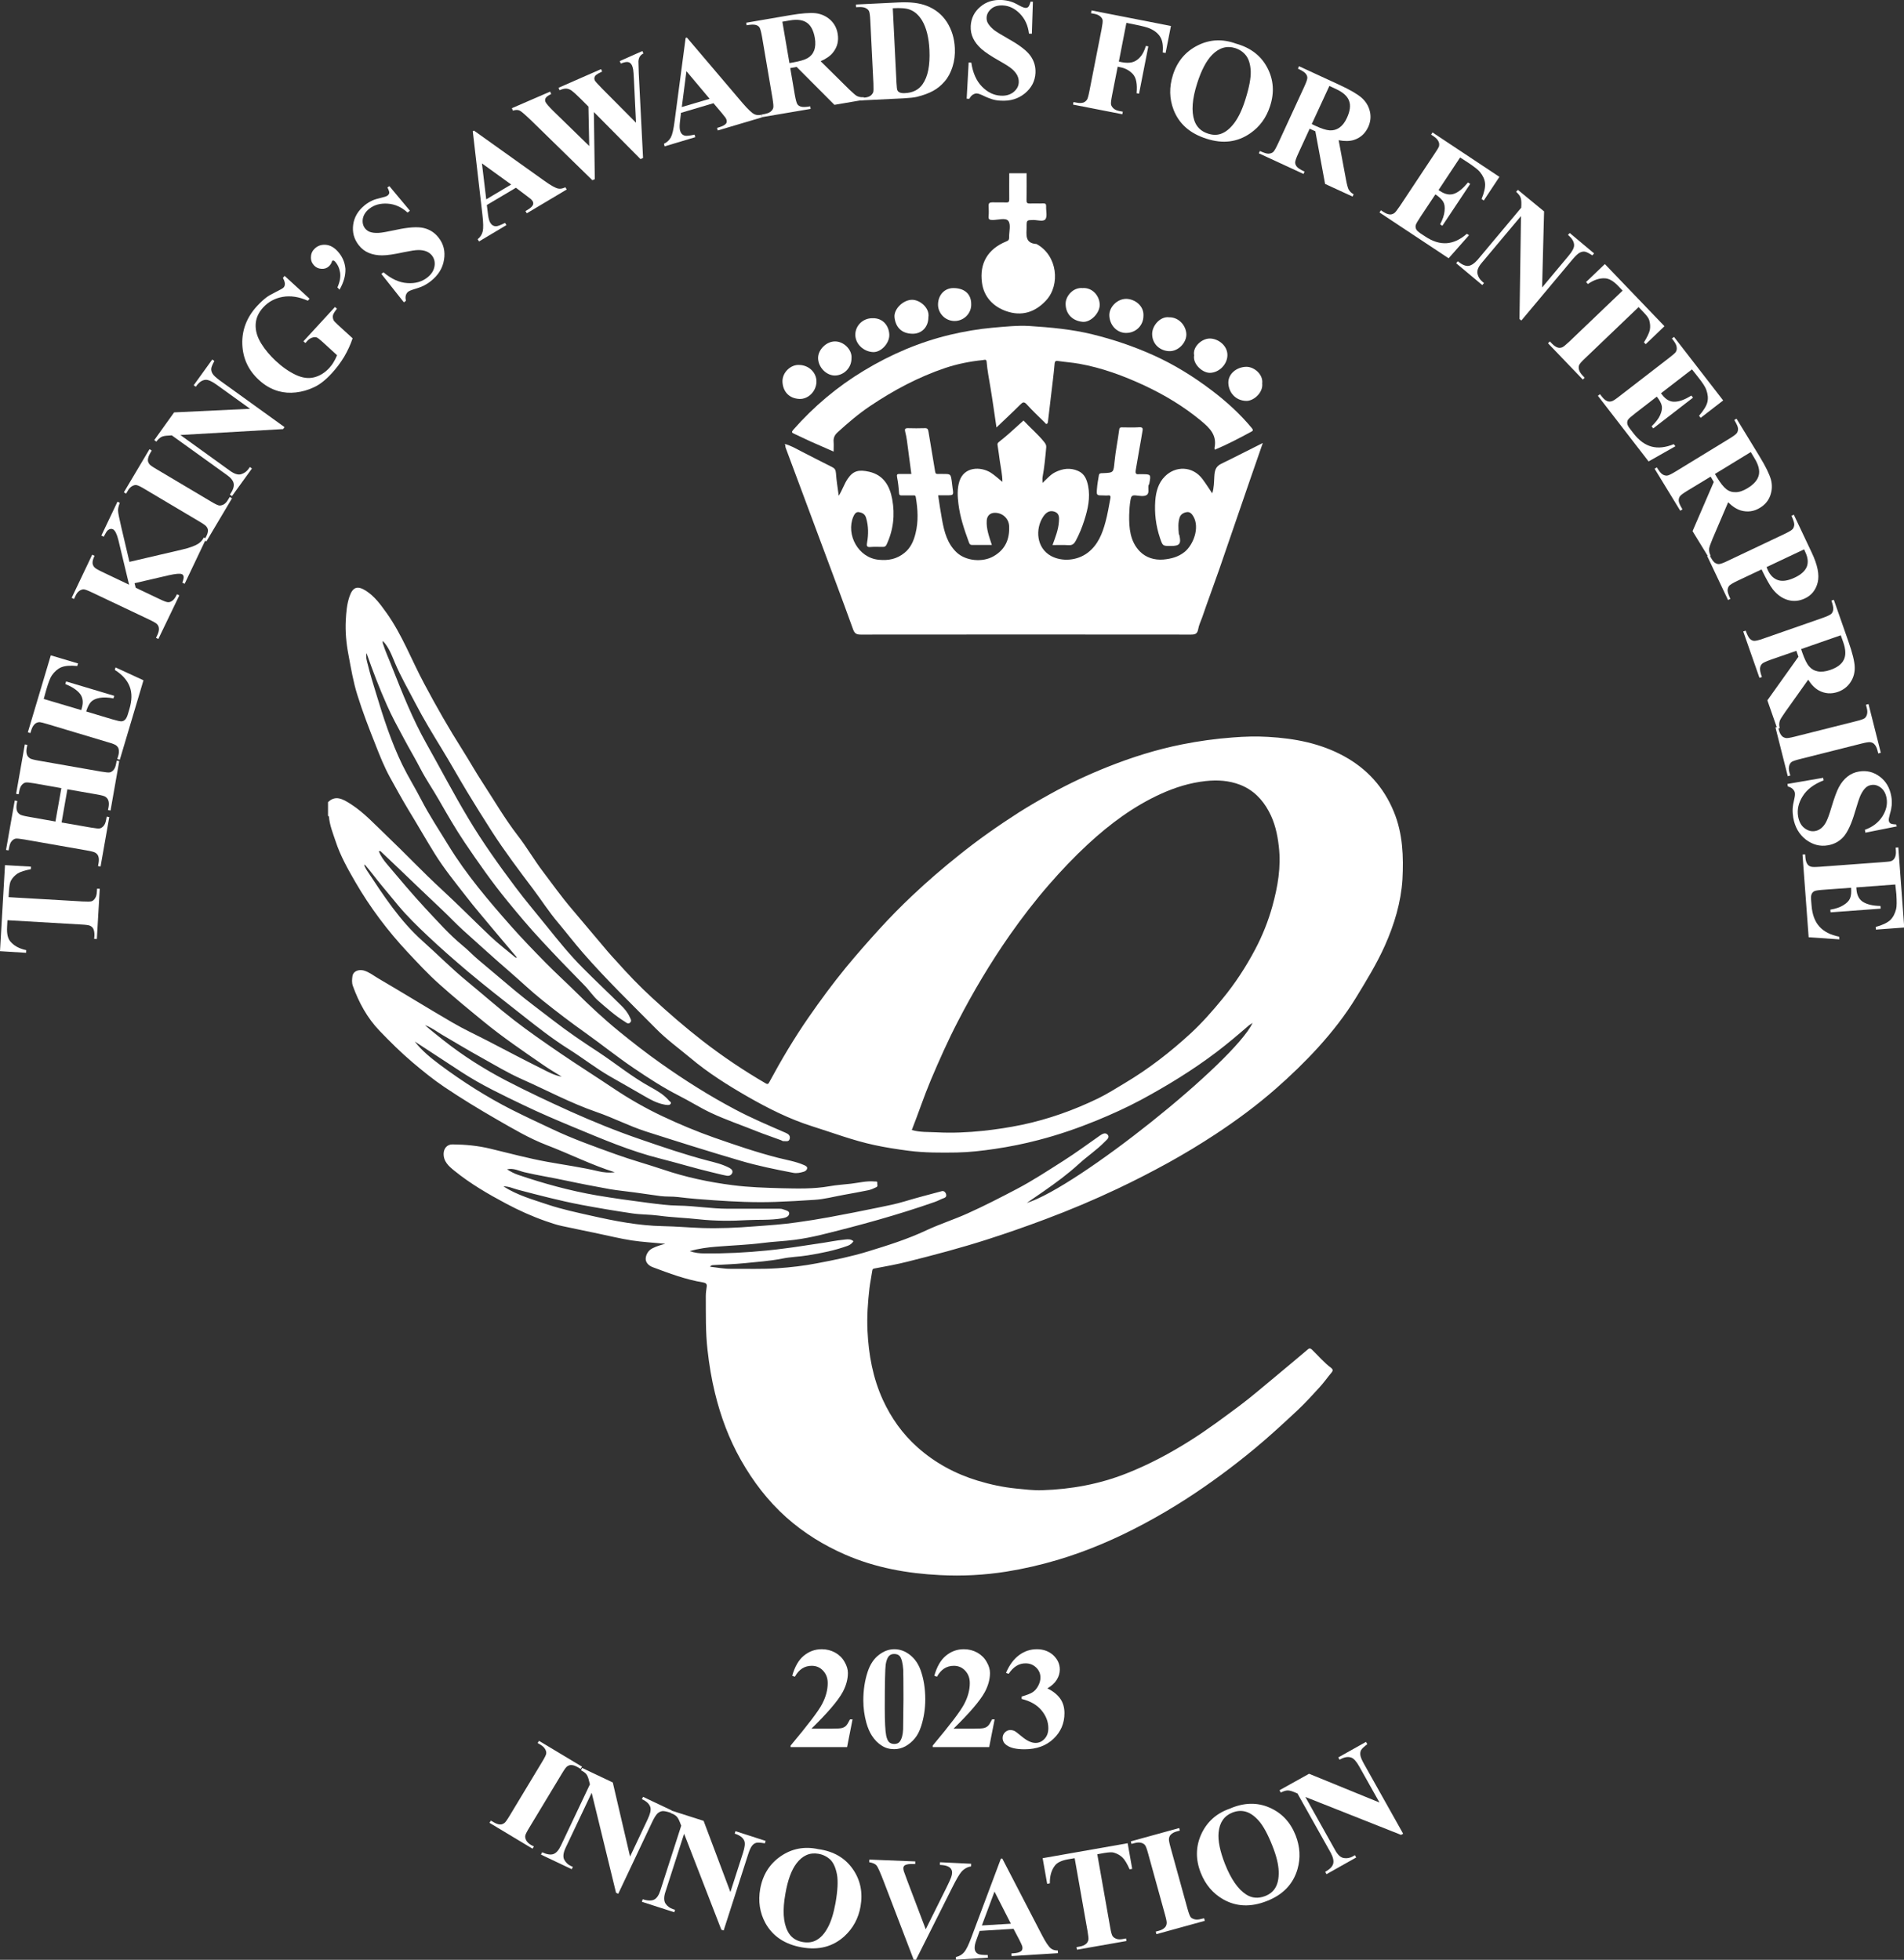
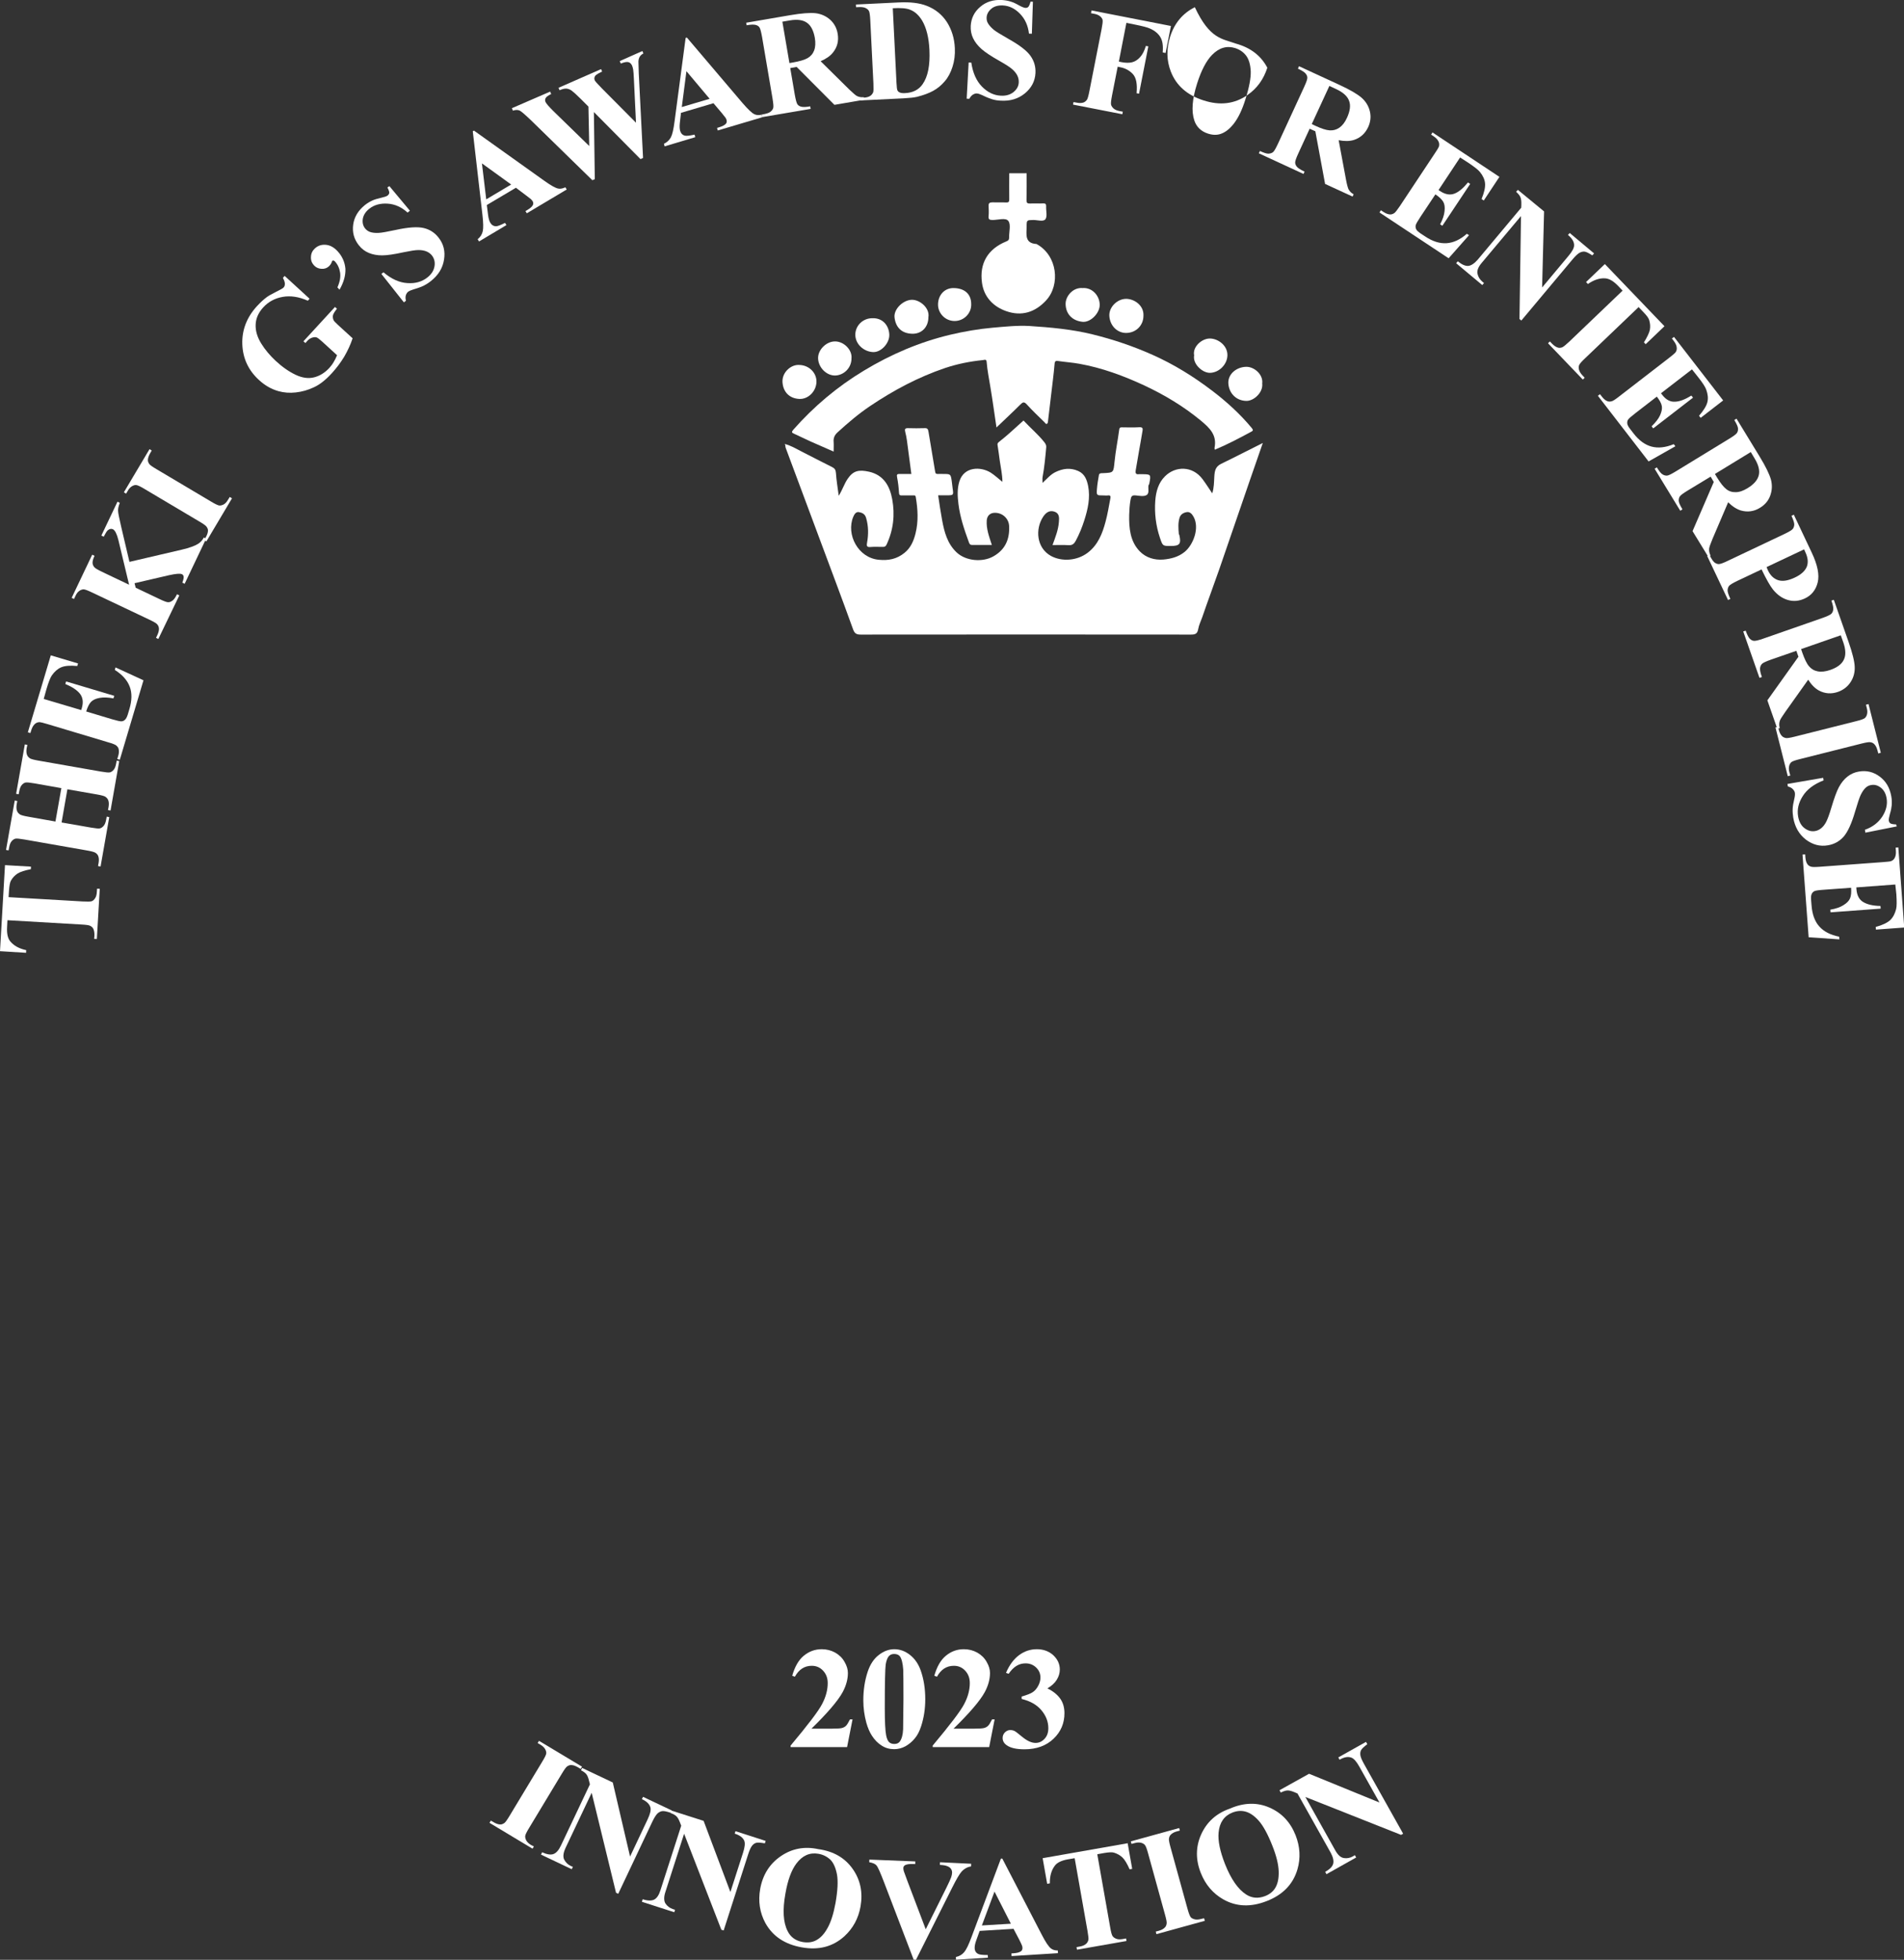
<svg xmlns="http://www.w3.org/2000/svg" version="1.1" x="0px" y="0px" viewBox="0 0 1641.5 1689.9" style="enable-background:new 0 0 1641.5 1689.9;" xml:space="preserve">
  <rect x="0" y="0" width="1641.5" height="1689.9" fill="#333333" stroke="none" />
  <style type="text/css">
	.st0{fill:#FFFFFF;}
</style>
  <g id="Layer_5">
</g>
  <g id="Layer_1">
</g>
  <g id="Layer_4">
    <g>
      <g>
        <g>
-           <path class="st0" d="M1201.6,699.8c-8.7-21.1-23.1-36.9-42.8-47.7c-20.4-11.2-42.7-15.4-65.6-16.7c-10.1-0.6-20.2-0.3-30.4,0.5      c-14.8,1.1-29.3,3.1-43.8,6c-22,4.4-43.3,11.1-64.1,19.4c-16.8,6.7-33.1,14.3-49,23.1c-9.4,5.2-18.8,10.6-27.9,16.4      c-17.6,11.3-34.7,23.3-51,36.4c-13.9,11.1-27.3,22.6-40.2,34.8c-10,9.4-19.7,19.3-29,29.5c-9.8,10.8-19.4,21.7-28.7,33      c-11.3,13.8-21.8,28.1-32,42.8c-12.4,17.9-23.5,36.6-33.8,55.7c-0.8,1.5-1.3,2.3-3.3,1.1c-18.9-11-36.9-23.1-54.2-36.5      c-15.2-11.8-29.7-24.4-43.8-37.4c-10.8-9.9-20.9-20.5-30.6-31.4c-2.4-2.7-4.9-5.2-7.2-8c-10.5-12.3-20.8-24.8-31.3-37.1      c-8.8-10.3-16.6-21.3-24.7-32c-7.7-10.1-14.1-21.3-21.9-31.3c-11.1-14.4-20.2-30.1-30.1-45.3c-6.1-9.3-11.5-19-17.4-28.3      c-11.8-18.6-22.7-37.7-33-57.1c-11-20.5-19.1-42.4-32.7-61.4c-5.1-7.1-10.2-14.2-17.8-19c-7.2-4.5-11.2-3.1-14,5.1      c-2.3,6.7-2.8,13.6-3.2,20.5c-0.5,9.9,0.4,19.7,2.3,29.6c2.2,11.7,4.1,23.4,7.7,34.8c4.5,14.5,10,28.7,15.6,42.8      c3.7,9.5,7.5,19,12.4,28c5.2,9.4,10.4,18.9,16,28.2c7.6,12.4,14.8,25.1,22.5,37.5c8.1,13.1,17.8,25,27.2,37.1      c7.7,10,16,19.5,24,29.2c6.5,7.8,13.1,15.6,19.8,23.5c-0.5,0.1-0.8,0.3-1,0.2c-7.4-6.2-15.1-12-22-18.6      c-14-13.3-27.6-27.1-41.8-40.2c-16.3-15-31.5-31.2-47.6-46.5c-9.9-9.4-19.1-19.6-30.7-27.1c-7-4.5-13.3-8-19.7-1.7v11.7      c0.3,0.3,0.7,0.5,0.8,0.8c0.6,7.4,3.4,14.2,5.7,21.1c4.1,12.6,10.6,24.1,17.2,35.5c12.6,21.7,27.7,41.8,44.8,60.1      c8.8,9.4,17.6,18.9,27.2,27.5c12.6,11.3,25.6,22,38.7,32.7c16.1,13.2,33.3,24.9,50.4,36.7c5.4,3.8,11.1,7.1,16.7,10.6      c-6.1-1-11.4-3.9-16.7-6.6c-15.7-7.8-31.2-16-46.8-24.1c-10.2-5.3-20.7-10.1-30.6-15.9c-21.5-12.5-42.6-25.6-64-38.1      c-4-2.3-7.7-5.4-12.4-6.8c-4.6-1.3-9.2,0.6-9.9,4.6c-0.4,2.8-0.7,5.8,0.3,8.6c5.2,14.4,12.4,27.7,23.1,38.8      c9,9.4,18.3,18.6,28.3,27.1c8.9,7.5,17.8,14.8,27.5,21.3c14.7,9.9,29.8,19.1,45.1,27.9c14.1,8.1,28,16.4,43.1,22.2      c19.7,7.5,38.5,17.1,58.7,23.4c-4.7,0.7-9.6,0.2-13.9-0.8c-14.7-3.5-29.6-5.5-44.4-8.2c-16.5-3-32.7-7.4-49-11.3      c-10.7-2.6-21.6-3.6-32.6-3.7c-4.5,0-7.3,3.2-7.6,7.5c-0.4,7.2,4.5,11.4,9.2,15.2c13.8,11.2,29.1,20.1,44.7,28.4      c10.9,5.8,22.2,10.9,33.9,15c4.7,1.6,9.4,3.3,14.3,4.3c10.3,2.1,20.6,4.4,31,6.5c9.7,2,19.3,4.4,29,5.9c9.3,1.4,18.7,1.9,29,2.9      c-4.3,1.1-7.7,2.2-10.9,3.8c-3.8,1.8-5.7,5.4-6,8.7c-0.3,3.2,2.2,6.3,6.1,7.7c14.1,5.3,28.2,10.6,43.2,13.1      c2.1,0.4,3.7,1,3.3,3.6c-0.4,2.7-0.8,5.5-0.8,8.2c0.1,15.5-0.3,31.1,1.5,46.6c1.4,12.5,3.4,24.8,6.4,37      c4.9,20.2,12.1,39.6,22.4,57.8c10.5,18.5,23.2,35.2,39.2,49.5c15.2,13.5,32.1,23.9,50.6,32c26.1,11.4,53.7,16.3,81.9,17.7      c19.1,1,38.1,0,57.1-3c15-2.4,29.7-5.8,44.2-10.1c26.2-7.8,51.1-18.6,75.1-31.5c12.5-6.7,24.7-13.9,36.6-21.6      c20.2-13.1,39.5-27.4,58.1-42.8c12.8-10.6,24.9-21.8,37-33.1c6.6-6.2,12.7-12.9,18.8-19.6c3.8-4.1,7-8.7,10.6-13      c1.4-1.6,1.1-2.8-0.3-3.9c-6.2-4.6-11.1-10.5-16.6-15.8c-1.2-1.1-2.1-1.5-3.5-0.3c-10.3,8.7-20.5,17.3-30.9,25.9      c-9.2,7.6-18.2,15.4-27.7,22.5c-13.8,10.3-27.6,20.6-42.1,29.8c-17.8,11.3-36.3,21.2-55.9,28.9c-23.3,9.2-47.5,13.6-72.4,14.4      c-7.4,0.3-14.8-0.7-22.2-1.4c-11.4-1.1-22.5-3.5-33.4-6.8c-19.4-5.9-37-15.4-52.1-28.9c-12.8-11.4-22.5-25.1-29.7-40.7      c-8.7-19-12.3-39-13.3-59.6c-0.6-12.3,0.3-24.7,1.7-36.9c0.6-5,1.7-9.9,2.4-14.9c0.2-1.4,0.5-1.7,1.9-2      c9.6-1.8,19.2-3.5,28.6-5.9c23.1-5.8,46.2-11.9,68.9-19.2c16.8-5.4,33.4-11.2,49.9-17.4c21.1-7.9,41.7-16.6,62-26.2      c15-7.1,29.8-14.7,44.3-22.7c13.7-7.6,27.1-15.7,40.2-24.3c18.2-12,35.7-24.9,52.1-39.3c12.9-11.3,25.1-23.1,36.6-35.7      c12.1-13.4,23.2-27.5,32.6-42.9c8.9-14.6,17.9-29.2,24.9-44.9c8.1-18.2,13.8-37.1,15.1-56.9      C1210.1,738.7,1209.5,718.9,1201.6,699.8z M885.2,1037.3c4.9-3.4,9.8-6.8,14.8-10.2c10.5-7.3,20.8-14.9,30.3-23.6      c7.2-6.6,15.4-12,22.2-19c1.6-1.7,4.5-3.6,2.5-6c-1.9-2.3-4.7-0.8-6.9,0.8c-10.4,7.3-20.7,14.9-31.4,21.7      c-13.1,8.3-26.1,16.9-39.8,24.1c-14.1,7.4-28.2,14.7-42.7,21.2c-11.7,5.3-24.1,9.2-35.8,14.7c-16.2,7.6-33.1,12.9-50.1,18.1      c-14.3,4.4-29,7.4-43.8,10.2c-11.3,2.2-22.6,3.5-34.2,4.3c-13.4,0.9-26.7,0.4-40.1,0.5c-6,0.1-12-1.2-18-1.8      c0.5-1,1.5-1.4,2.7-1.4c9.1-0.5,18.2-0.8,27.3-1.7c10.7-1.1,21.5-1.8,32.1-3.9c7.2-1.5,14.7-1.6,22-2.8      c11.7-1.9,23.4-4.2,34.6-8.3c2-0.7,3.6-2,4.9-3.9c-2.1-1.8-4.2-1.8-7-1.5c-8.3,0.8-16.4,2.6-24.7,3.7c-9.2,1.3-18.3,2.9-27.5,4      c-5.2,0.7-10.3,1.3-15.5,1.8c-17.9,1.8-35.9,2.7-53.9,2.5c-4,0-8.1-0.4-12.6-2c7.9-2.2,15.4-3.2,23-3.8      c13.3-1.1,26.6-1.5,39.9-3.2c9.1-1.2,18.3-1.5,27.5-2.7c7.7-1,15.3-2.5,22.8-4.3c33.1-8.1,66-17.1,98.2-28.4      c2.7-0.9,5.1-2.4,7.8-3.3c2-0.7,2.3-2.1,1.8-3.6c-0.6-1.6-1.9-2.9-3.9-2.3c-10.7,2.9-21.4,5.6-31.9,8.8      c-7.6,2.3-15.5,3.8-23.2,5.4c-13.9,2.9-27.9,5.6-41.9,8.2c-9.1,1.7-18.2,3.1-27.4,4.4c-12.2,1.8-24.6,2.6-36.9,3.5      c-15.1,1.2-30.2,1.9-45.3,1.4c-11.2-0.4-22.4-1.4-33.6-1.6c-21-0.4-41.4-4.4-61.8-9c-12.5-2.8-25.1-5.5-37.2-9.5      c-13-4.4-26.3-8-38.5-15.8c4.7-0.1,8.6,1.9,12.5,2.9c17.9,4.7,35.8,9.4,54,12.9c14.8,2.8,29.7,5.3,44.6,7.5      c7.5,1.1,15.1,0.9,22.6,1.9c11.6,1.6,23.3,1.9,34.9,3.2c13.9,1.5,27.8,1.5,41.7,0.7c9.9-0.5,19.9,0.2,29.8-1.5      c2.7-0.5,6.1-1.3,6.3-4.2c0.2-2.3-3.1-2.8-5.3-3.6c-1.4-0.6-2.7-0.5-4-0.5c-14.6,0-29.1,0-43.6,0c-14.3,0-28.3-2.5-42.6-2.7      c-8.8-0.1-17.5-1.3-26.2-2.4c-14.7-1.9-29.4-3.9-44.1-6.4c-23.2-4-45.8-10.2-68.1-17.8c-3.2-1.1-6.1-2.6-9.4-4.7      c5.8-1.3,10.3,1.4,15,2.5c11.9,2.8,23.9,4.6,35.8,7.2c12.6,2.7,25.2,5.1,37.9,7.4c7,1.2,14.1,1.8,21.1,2.8      c7.6,1,15.1,2.2,22.7,3.2c4.9,0.6,9.9,0.2,14.9,0.8c10.4,1.3,20.8,2.1,31.2,2.8c17.5,1.2,35,2,52.5,1.4c11.3-0.4,22.7-1,34-1.8      c8.5-0.5,16.9-2.8,25.3-4.3c7.1-1.3,14.1-2.5,21.2-4c2.3-0.5,4.6-1.5,6.8-2.6c1.7-0.8,0.6-2.5,0.8-3.7c0.2-1.6-1.2-1.1-2.1-1.2      c-6.9-0.7-13.7,1.1-20.5,1.9c-6.2,0.7-12.5,1.1-18.7,2.2c-13.6,2.4-27.4,2-41.1,1.7c-14.1-0.4-28.2-0.8-42.1-2.6      c-20.5-2.6-40.7-6.9-60.4-13.6c-13.4-4.5-27-8.2-40.3-13c-18.6-6.7-37.2-13.3-55.1-21.8c-11.7-5.5-23.5-11-35-16.8      c-21.6-11-42-24-61.4-38.4c-8-6-15.9-12.3-22-20.3c13.6,8.9,27.1,17.7,40.7,26.6c16.9,11,35.1,19.6,53.2,28.3      c14.1,6.8,28.5,12.9,42.9,18.9c24.6,10.2,49,20.7,75,27.2c14.7,3.7,29.3,8.2,44.1,11.7c4.3,1,8.6,2.2,13,3c2,0.4,4-0.4,4.8-2.4      c0.7-2-0.6-3.3-2.4-4.3c-5.8-3.1-12-4.6-18.3-6.2c-20-5.2-39.4-11.9-58.9-18.6c-20.4-7-40.3-15.1-59.9-23.9      c-18.8-8.5-37.5-17.3-55.8-26.8c-18.7-9.8-36.6-21.1-53.2-34.2c-5.5-4.4-11.1-8.7-16.4-13.4c5.3,1.8,9.6,5.2,14.3,8      c11.3,6.6,22.5,13.4,33.9,19.7c11.7,6.5,23.2,13.5,35.4,18.9c21.4,9.5,42,20.6,64.3,28.3c14.3,4.9,27.9,12,42.4,16.7      c27.2,8.7,54.4,17.3,81.7,25.3c14.9,4.4,30.2,7.5,45.4,10.4c3,0.6,6,0,9-0.9c1.6-0.4,3-1.6,3.1-3.2c0-1.3-1.4-2-2.8-2.6      c-7.1-3.1-14.7-4.3-22.2-6.2c-18.8-4.8-37.1-11.1-55.4-17.5c-15-5.3-29.6-11.4-44-18.2c-14.9-7-29.2-15.2-42.9-24.4      c-15.2-10.2-30.6-19.9-45.7-30.2c-13.4-9.2-26.8-18.4-39.7-28.4c-13.8-10.7-27-22.4-40.5-33.5c-13.3-10.9-25.3-23.1-38.1-34.5      c-19.9-17.7-34.1-39.7-48.5-61.5c-0.7-1.1-1.3-2.4-1.9-3.6c-0.1-0.2,0.1-0.5,0.2-1.2c5.2,6,9.7,12.2,14.6,18.1      c4.8,5.8,9.6,11.6,14.4,17.4c7.7,9.2,16.3,17.6,25,25.8c11.3,10.7,23,20.9,34.9,31c15.5,13,31.4,25.4,47.3,37.9      c12.9,10.2,25.8,20.3,39.8,29.1c11.9,7.5,23,16.2,35.2,23.3c10,5.8,20.2,11.4,30.2,17.3c5.3,3.1,10.6,5.9,16.6,7.1      c0.9,0.2,1.9,0.4,2.8,0.4c1.1,0.1,2.3,0.1,3-1c0.8-1.4-0.7-1.9-1.4-2.7c-4.4-5.2-10.3-8.6-16.1-11.8      c-15.9-8.7-29.8-20.2-44.8-30.1c-13.2-8.6-26.2-17.4-38.6-27c-11.2-8.7-22.7-17.1-33.6-26.2c-10.4-8.7-20.8-17.5-31.1-26.2      c-4.7-3.9-8.8-8.4-13.6-12.3c-11.8-9.7-22-21.3-32.4-32.4c-11.4-12.3-22.2-25.2-33-38c-2.8-3.3-5.4-6.9-7-11      c1.2-0.6,1.6,0,2.1,0.5c5.3,5.1,10.7,10.1,16,15.2c12.2,11.6,24.2,23.3,36.5,34.8c6.1,5.7,11.8,11.9,18,17.5      c13.4,12,26.6,24.1,40.2,35.8c9.5,8.2,18.5,16.9,28.3,24.7c12.1,9.7,24.4,19.1,37.1,28.1c13.9,9.9,27.3,20.7,41.5,30.3      c12.7,8.6,25.6,17,39.4,24c9.3,4.7,18,10.3,27.4,14.7c12.8,6,26.2,10.5,39.3,15.8c7,2.8,14.1,5.1,21.2,7.8      c0.6,0.2,1.1,0.8,1.9,0.7c2-0.2,4.8,1,5.4-2.3c0.5-2.8-1.6-4-3.6-4.9c-14.7-6.4-29.4-12.6-43.5-20.1      c-22.3-11.8-43.5-25.2-64-39.7c-12.5-8.8-24.5-18.2-36.3-27.8c-13.1-10.7-25.4-22.2-37.4-34.1c-8.4-8.3-17.2-16.3-25.5-24.7      c-10-10.2-20-20.5-29.5-31.2c-19.7-22.3-39-44.9-54.6-70.4c-7.9-13-16.4-25.7-23.4-39.3c-5.2-10.1-11.2-19.7-16.2-29.9      c-9.7-20-16.5-41.1-22.9-62.4c-2.5-8.1-5-16.2-7-24.5c-0.7-2.8-1.8-5.8-1-9.5c5.4,15.5,11.1,30.3,17.5,44.7      c4.2,9.6,9.3,18.9,14.3,28.2c4.8,9.1,10.1,17.9,14.8,27c4.7,9.1,10.6,17.6,15.7,26.5c7.1,12.4,14.2,24.8,22.2,36.7      c11.7,17.3,23.7,34.5,36.9,50.6c9.5,11.6,19.1,23.1,29.4,34.1c12,13,24.3,25.7,36.7,38.3c4.4,4.4,7.8,9.8,12.4,13.8      c7.3,6.3,14.5,12.8,22.8,17.9c1.3,0.8,2.7,2.4,4.4,0.9c1.9-1.6,0.5-3.3-0.2-4.9c-1.7-3.9-4.5-7.2-7.5-10.1      c-10.9-10.8-22.1-21.3-32.9-32.2c-11-11-20.8-23.1-30.5-35.2c-9.2-11.5-18.8-22.7-27.7-34.6c-14.4-19.2-28.3-38.7-40.6-59.3      c-12.7-21.2-24.1-43.1-36.2-64.6c-11.8-21-20.6-43.2-29.4-65.5c-2.6-6.8-5.7-13.3-7.9-20.3c-0.3-0.8-0.4-1.5-0.1-2.5      c5.1,5.4,7.6,12.2,10.3,18.7c5.1,12.1,11.7,23.4,17.7,35c6.9,13.3,14.7,26.1,22.5,38.9c7.6,12.4,14.7,25.2,22.2,37.6      c6.9,11.4,14,22.8,21.2,34c11,17.1,23.3,33.4,35.5,49.6c7.3,9.7,13.8,19.9,21.6,29.1c7.3,8.7,14.2,17.7,21.7,26.3      c20,22.9,41.8,44,63.1,65.5c9,9.1,19.4,16.6,29.2,24.8c15.3,12.9,32.2,23.5,49.4,33.4c17.8,10.2,36.1,19.4,55.7,25.6      c17.8,5.6,35.4,12.3,53.7,16.2c9.7,2.1,19.5,3.6,29.4,4.9c13.8,1.8,27.7,1.7,41.6,1.5c11-0.2,21.9-1.5,32.8-3.1      c12.8-1.9,25.3-4.4,37.8-7.7c17-4.4,33.5-10.1,49.7-16.7c13.1-5.4,26-11.2,38.5-17.9c22.6-12.2,44.5-25.6,65.1-41.2      c9.6-7.3,18.8-15.1,27.9-23c0.9-0.7,1.9-1.3,3.2-2.1C1063.8,915.7,928.9,1023.7,885.2,1037.3z M1097,781.3      c-3.6,13-8.6,25.5-14.9,37.4c-8,15.1-17.3,29.4-28.2,42.6c-8.5,10.4-17.4,20.5-27.2,29.6c-17.6,16.2-36.4,30.8-56.9,43      c-7.7,4.6-15.2,9.4-23.2,13.3c-20.9,10.1-42.7,17.9-65.5,22.7c-11.1,2.3-22.2,4-33.5,5.2c-13.3,1.4-26.6,2-39.9,1.3      c-7.1-0.4-14.4,0.1-21.6-2c5.6-14.2,10.4-28.8,16.4-43.1c7.2-17,14.7-33.9,23.2-50.3c13.3-25.8,28.2-50.8,44.8-74.6      c10.6-15.1,21.8-29.7,33.9-43.6c10.6-12.2,21.7-23.9,33.5-34.8c18.8-17.4,39.3-32.7,62.8-43.4c12.3-5.6,25.1-9.6,38.7-11.1      c10.3-1.1,20-0.5,29.7,3.2c11.3,4.4,19.2,12.5,24.8,22.9c5.1,9.4,7.4,19.5,8.6,30.2C1104.6,747.6,1101.6,764.5,1097,781.3z" />
-         </g>
+           </g>
        <g>
          <path class="st0" d="M885.1,149.4c0,7.7,0.1,15.4-0.1,23.1c0,2.4,0.6,3.1,3,3c3.8-0.2,7.5,0.1,11.3-0.1c2-0.1,2.7,0.5,2.6,2.6      c-0.2,3.7,1.2,8.5-0.6,11c-1.7,2.4-6.8,0.7-10.3,0.7c-5.9,0.1-5.9,0-5.9,5.9c-0.1,6.6-1.8,14.2,8.5,14.8      c18.2,9.9,20.6,35.2,8.4,48.5c-9.7,10.6-21.4,14-34.5,9.4c-11.2-3.9-19.3-12.3-20.9-24.5c-2.3-16.7,5-29.1,20.9-35.6      c2.1-0.8,2.5-1.7,2.5-3.5c-0.1-4.9,1.7-11.1-0.7-14.2c-2.2-3-8.9-0.8-13.6-0.8c-2.7,0-3.7-0.6-3.4-3.4c0.3-2.9,0.1-5.9,0-8.8      c-0.1-2.2,0.8-3,3-3c4.1,0.1,8.1-0.1,12.2,0.1c2,0.1,2.6-0.6,2.6-2.6c-0.1-7.5,0-15.1,0-22.6      C875.1,149.4,880.1,149.4,885.1,149.4z" />
        </g>
        <g>
          <path class="st0" d="M864.2,415.5c0-6.3-1.4-12-2.2-17.8c-0.6-4.7-1.3-9.4-2-14.1c-0.2-1.1,0.4-1.9,1.2-2.5      c7.4-5.7,14.1-12.2,21.2-18.5c5.9,6.4,12.7,12,18.1,18.9c1,1.3,1.6,2.5,1.5,4.1c-0.8,8.7-1.6,17.4-3.2,26c-0.2,1.3,0,2.8,0,4.8      c3.7-3.4,6.8-7.2,11.1-9.3c6.4-3.1,12.8-4,19.6-1c5.7,2.5,7.5,7.6,8.6,12.9c2,10.2-0.2,20-3.3,29.7c-1.9,6-4.3,11.9-7.3,17.5      c-1.4,2.6-2.9,4.1-6.2,3.9c-4.6-0.3-9.2-0.1-13.9-0.1c2.4-6.6,5-13,5.5-19.9c0.3-3.6,0.6-7.6-4.1-9c-4.6-1.4-7.6,1.6-9.6,4.7      c-6.7,10.3-5.8,26.6,6.9,33.6c9.4,5.1,22.6,4.2,31.8-2.9c8.7-6.7,12.5-16.4,15.2-26.5c1.8-6.6,2.9-13.5,4.2-20.3      c0.3-1.6,0.1-2.8-2-2.5c-1.4,0.2-2.8,0-4.2,0c-5.6,0-5.8,0-5.4-5.4c0.3-4.1,1-8.1,1.7-12.1c0.3-1.8,1.9-1.7,3.3-1.7      c9.6-0.4,9.2-0.4,10.2-10c0.9-9.2,2.8-18.3,4-27.5c0.2-1.7,0.8-2,2.2-2c5.2,0.1,10.4,0.2,15.5-0.1c2.7-0.1,2.7,1.4,2.4,3.1      c-0.9,5.8-2,11.5-3,17.3c-1,5.6-1.9,11.2-2.9,16.9c-0.3,2,0,3.6,2.7,3.2c0.7-0.1,1.4,0,2.1,0c8.5,0,8.5,0,6.9,8.3      c-0.1,0.5-0.6,1-0.7,1.5c-0.4,2.9,1,6.9-1.8,8.3c-2.4,1.3-6,0.5-9.1,0.2c-3.3-0.3-4,0.6-4.6,4.1c-0.7,4.2-1,8.6-1.1,12.6      c-0.2,11.3,0.7,22.9,9.2,31.6c5.3,5.4,12.6,7.6,20.2,7c6.6-0.6,13-2.2,18.4-6.6c7.4-6,13.2-20.7,7.6-30.5      c-1.4-2.4-3.1-4.2-5.7-3.8c-2.6,0.4-5.2,1.7-6.2,4.6c-1.5,4.7-1.1,9.5-0.7,14.3c0,0.3,0.3,0.5,0.4,0.7c1.8,7.8,0.4,9.6-7.4,9.6      c-7,0-6.9,0-9.3-7.1c-3.5-10.4-4.8-21.2-4-32c0.6-7.7,2.6-15.3,8.4-21c8.9-8.9,23.6-9.2,32.3,2.4c2.9,3.9,5.5,8,8.4,12.3      c1.6-4.9,1.5-9.7,1.8-14.5c0.3-4.7,0.9-8.5,5.8-10.9c11.8-5.7,23.3-11.7,36-18c-3.9,11.3-7.4,21.5-11,31.7      c-8.8,25.7-17.6,51.4-26.5,77.1c-4.8,13.8-10,27.6-14.7,41.4c-1.2,3.4-2.9,6.8-3.5,10.3c-0.7,3.9-2.4,4.7-6.2,4.7      c-94.9-0.1-189.9-0.1-284.8,0c-3.7,0-5.3-1-6.6-4.7c-9-25-18.4-49.9-27.7-74.9c-10.1-27.2-20.2-54.4-30.4-81.6      c-0.4-1,0.2-2.3-1-3.2c5.3,1.2,9.7,4,14.3,6.3c8.9,4.5,17.7,9.2,26.7,13.6c2.4,1.2,3.2,2.5,3.4,5.3c0.4,6.3,1.5,12.6,2.4,19.5      c3.2-5.1,4.7-10.2,7.7-14.6c4.8-7.1,9.7-8.1,18.6-6.1c12.4,2.9,17.7,12.2,19.8,23.7c2.5,13.5,1,26.6-4.9,39.2      c-0.8,1.6-1.7,1.9-3.2,1.9c-3.6,0-7.3-0.2-10.9,0.1c-3.3,0.3-3-1.7-2.7-3.6c1.3-7.2,1.3-14.4-0.8-21.5c-1-3.5-3.5-4.5-6.2-5      c-2.6-0.4-3.9,1.8-4.9,4.1c-6.3,15.2,4.2,35.4,22.1,37c8.3,0.8,15.4-0.6,22-5.9c5.5-4.4,8-10.4,9.6-16.8      c2.6-10.4,2-20.9,0.2-31.4c-0.3-1.8-1.4-1.4-2.4-1.4c-3.2,0-6.4,0-9.6,0c-1.3,0-2.2,0-2.4-1.9c-0.3-4.6-0.8-9.3-1.7-13.8      c-0.5-2.5,0.2-2.8,2.2-2.8c3.3,0,6.7,0,10.1,0c-1.3-9.7-2.5-19.3-3.8-28.8c-0.3-2.5-0.9-5.1-1.5-7.6c-0.4-1.9-0.5-3.1,2.2-3.1      c4.9,0.2,9.8,0.1,14.7,0c2.4-0.1,2.8,1,3.2,3.2c1.8,11.4,3.9,22.8,5.7,34.2c0.3,2.1,1.1,2.1,2.6,2.1c1.4-0.1,2.8,0,4.2,0      c6.5,0,6.6,0,7.5,6c0.3,2.2,0.5,4.3,0.8,6.5c0.9,5.9,0.7,5.9-5.3,5.9c-2.4,0-4.7,0-7.2,0c1.1,7.3,2.1,14.3,3.4,21.3      c1.9,10.3,4.5,20.4,12.6,28c7.9,7.4,22.3,8.7,31.7,3.3c10.2-5.8,14-14.7,13.5-26c-0.3-6.8-6-11.8-12.8-11.5      c-3.8,0.2-6.2,2.7-6.5,6.5c-0.5,7.3,2,13.9,4.4,21.2c-5.9,0-11.6,0-17.2,0c-1.9,0-2.3-1.5-2.7-2.6c-3.9-10.7-7.5-21.3-8.9-32.7      c-0.8-6.6-1.2-13,0.8-19.5c4-12.8,18.3-13,27.1-7.5C857.6,409.8,860.6,412.6,864.2,415.5z" />
        </g>
        <g>
          <path class="st0" d="M1047.3,387.8c-0.1-0.7-0.3-1.3-0.2-1.7c2.2-10.9-4.1-17-11.8-23.4c-15-12.4-31.4-22.2-48.9-30.4      c-17.9-8.3-36.3-15.1-55.8-18.6c-6.1-1.1-12.2-1.5-18.3-2.4c-1.7-0.2-2.9-0.3-3.1,2.4c-0.8,9.5-2.1,19-3.2,28.5      c-0.8,7.1-1.7,14.1-2.5,21.2c-0.1,0.9-0.3,1.8-1,2.1c-0.9,0.3-1.4-0.8-1.9-1.3c-5.2-5.1-10.5-10.1-15.4-15.5      c-2.3-2.5-3.4-2-5.5,0.1c-6.6,6.6-13.4,12.9-20.6,19.8c-1.8-11.9-3.3-23.2-5.2-34.5c-1.2-7.4-2.7-14.7-3.3-22.2      c-0.2-2.5-2.1-1.5-3.2-1.4c-11.1,1.1-22,3.3-32.5,6.8c-23.1,7.8-44.5,19.2-64.7,32.8c-10,6.7-19.2,14.6-28.1,22.7      c-2.6,2.4-3.7,4.9-3.4,8.3c0.2,2.6,0,5.3,0,8.3c-6.8-3-13.3-5.8-19.8-8.7c-4.8-2.2-9.5-4.5-14.3-6.7c-2.1-0.9-2.3-1.5-0.7-3.4      c17.7-20.1,38-37.2,60.9-51c23.3-14.1,48.1-24.7,74.6-31c11.9-2.8,24-4.9,36.2-6c10.6-0.9,21.3-2.1,31.9-1.5      c18.2,1.2,36.4,2.8,54.3,7.2c17.9,4.4,35.1,10.2,51.9,17.7c18.4,8.2,35.3,18.7,51.2,30.8c12.5,9.5,24.2,20.1,34.3,32.3      c1.5,1.8,1.1,2.4-0.7,3.3C1068.5,377.8,1058.3,383.2,1047.3,387.8z" />
        </g>
        <g>
          <path class="st0" d="M985.8,272.3c0,8.3-6.4,14.7-14.8,14.8c-7.5,0.1-14-5.9-14.6-14.6c-0.5-7.7,7-15,14.8-14.8      C978.2,257.9,986.3,263.5,985.8,272.3z" />
        </g>
        <g>
-           <path class="st0" d="M1007.9,273.6c8.2-0.2,14.7,7,14.9,14.7c0.1,7.4-7.2,14.9-15,14.5c-7.1-0.3-14.3-5.4-14.5-14.6      C993.2,280.5,1000.6,272.6,1007.9,273.6z" />
-         </g>
+           </g>
        <g>
          <path class="st0" d="M689,314.7c8.3,0.1,15.1,6.6,14.9,14.6c-0.2,8.2-7.2,15.1-14.8,14.7c-8.5-0.4-14-6-14.5-14.6      C674.2,320.9,682.1,314.2,689,314.7z" />
        </g>
        <g>
          <path class="st0" d="M1088.2,330.7c0.9,7.7-7.2,15.1-13.7,15c-9.4-0.2-15.1-7.3-15.5-15.2c-0.4-7.9,6.9-14,15.3-14.2      C1081.1,316.1,1089.2,322.8,1088.2,330.7z" />
        </g>
        <g>
          <path class="st0" d="M800.4,273.5c0,8.5-5.7,14.4-13.8,14.3c-9.9-0.2-14.5-6.2-15.4-14.1c-0.8-7.2,7.5-15.2,15.2-15.2      C793.4,258.6,801.7,265.8,800.4,273.5z" />
        </g>
        <g>
          <path class="st0" d="M1029.5,306.4c-1.5-7.2,6.5-14.6,13.7-14.5c7,0.1,15.1,6,15,14.4c-0.1,7.9-7.1,15-15,15.2      C1036.6,321.6,1028.1,313.8,1029.5,306.4z" />
        </g>
        <g>
          <path class="st0" d="M752,274.4c9.3-0.4,14.5,6.7,14.7,14.3c0.2,7.3-7.2,15.3-14.1,14.9c-8.1-0.4-15.5-7.1-15.2-15.5      C737.7,280.6,744,274.4,752,274.4z" />
        </g>
        <g>
          <path class="st0" d="M933.4,248.4c7.9-0.6,14.4,6.1,14.7,14.1c0.3,7.3-7.8,15.7-14.8,15c-8.3-0.8-14.5-6.3-14.6-15.4      C918.6,255.3,925.2,247.6,933.4,248.4z" />
        </g>
        <g>
          <path class="st0" d="M734.1,308.9c0.1,8.6-6.9,14.8-14.2,14.9c-7.4,0.1-14.5-7-14.6-15c-0.1-7.3,7.2-14.4,14.5-14.4      C727.4,294.3,734.8,301.6,734.1,308.9z" />
        </g>
        <g>
          <path class="st0" d="M837.3,262.1c0.4,7.7-6,14.7-14.3,14.7c-8.2,0-14.4-6.8-14.3-14.3c0.1-8.1,5.6-14.1,13.2-14.1      C831.5,248.4,837.3,253.5,837.3,262.1z" />
        </g>
      </g>
      <g>
        <g>
          <path class="st0" d="M730.3,1506.5h-48.7v-1.3c14.9-17.8,24-29.7,27.2-35.9c3.2-6.1,4.8-12.1,4.8-18c0-4.3-1.3-7.8-4-10.7      c-2.6-2.8-5.9-4.2-9.7-4.2c-6.3,0-11.1,3.1-14.6,9.4l-2.3-0.8c2.2-7.8,5.5-13.6,10-17.3c4.5-3.7,9.6-5.6,15.5-5.6      c4.2,0,8,1,11.5,2.9c3.5,2,6.2,4.6,8.1,8c2,3.4,2.9,6.6,2.9,9.6c0,5.4-1.5,10.9-4.5,16.5c-4.1,7.5-13.1,18-26.9,31.5h17.9      c4.4,0,7.3-0.2,8.6-0.6c1.3-0.4,2.4-1,3.3-1.9c0.9-0.9,2-2.7,3.4-5.5h2.2L730.3,1506.5z" />
          <path class="st0" d="M797.7,1465.2c0,8.3-1.2,16-3.5,23.1c-1.4,4.4-3.2,8-5.6,10.8c-2.3,2.8-5,5-8,6.7c-3,1.6-6.2,2.5-9.7,2.5      c-4,0-7.6-1-10.8-3.1c-3.2-2-6.1-4.9-8.5-8.7c-1.8-2.8-3.4-6.4-4.7-11c-1.7-6.2-2.6-12.7-2.6-19.3c0-9,1.3-17.3,3.8-24.8      c2.1-6.2,5.2-11,9.5-14.3c4.2-3.3,8.7-5,13.4-5c4.8,0,9.3,1.6,13.5,4.9c4.2,3.3,7.2,7.7,9.2,13.2      C796.4,1447.8,797.7,1456.1,797.7,1465.2z M778.9,1465c0-14.5-0.1-22.9-0.2-25.3c-0.4-5.7-1.4-9.5-2.9-11.5c-1-1.3-2.7-2-4.9-2      c-1.8,0-3.1,0.5-4.2,1.5c-1.5,1.4-2.5,3.9-3.1,7.5c-0.5,3.6-0.8,16.2-0.8,37.7c0,11.7,0.4,19.6,1.2,23.6      c0.6,2.9,1.5,4.8,2.6,5.8c1.1,1,2.6,1.5,4.5,1.5c2,0,3.6-0.7,4.6-2c1.7-2.3,2.7-5.8,2.9-10.6L778.9,1465z" />
          <path class="st0" d="M852.8,1506.5h-48.7v-1.3c14.9-17.8,24-29.7,27.2-35.9c3.2-6.1,4.8-12.1,4.8-18c0-4.3-1.3-7.8-4-10.7      c-2.6-2.8-5.9-4.2-9.7-4.2c-6.3,0-11.1,3.1-14.6,9.4l-2.3-0.8c2.2-7.8,5.5-13.6,10-17.3c4.5-3.7,9.6-5.6,15.5-5.6      c4.2,0,8,1,11.5,2.9c3.5,2,6.2,4.6,8.1,8c2,3.4,2.9,6.6,2.9,9.6c0,5.4-1.5,10.9-4.5,16.5c-4.1,7.5-13.1,18-26.9,31.5H840      c4.4,0,7.3-0.2,8.6-0.6c1.3-0.4,2.4-1,3.3-1.9c0.9-0.9,2-2.7,3.4-5.5h2.2L852.8,1506.5z" />
          <path class="st0" d="M880.8,1465v-2.1c4.6-1.3,7.9-2.6,9.6-3.8c1.8-1.2,3.3-2.9,4.6-5.3c1.3-2.4,2-4.8,2-7.2      c0-3.4-1.2-6.3-3.7-8.7c-2.5-2.4-5.5-3.6-9.2-3.6c-5.7,0-10.5,3-14.5,9l-2.3-0.8c2.9-6.8,6.7-11.9,11.3-15.3      c4.6-3.4,9.7-5.1,15.3-5.1c5.7,0,10.5,1.8,14.2,5.2c3.7,3.5,5.6,7.6,5.6,12.3c0,3.1-0.9,6-2.6,8.8c-1.7,2.8-4.4,5.3-8.1,7.5      c4.8,2.3,8.4,5.2,10.9,8.6c2.5,3.4,3.8,7.7,3.8,12.8c0,8.6-3.1,16-9.4,22s-14.6,9.1-25.1,9.1c-7,0-12.1-1.2-15.3-3.5      c-2.3-1.6-3.5-3.7-3.5-6.3c0-1.9,0.7-3.5,2-4.8c1.3-1.3,2.9-2,4.6-2c1.3,0,2.6,0.3,3.8,0.9c0.7,0.3,3,2.1,6.9,5.3      c4,3.2,7.7,4.9,11.1,4.9c3,0,5.6-1.2,7.8-3.6c2.2-2.4,3.2-5.4,3.2-9.1c0-5.6-2-10.7-5.9-15.4      C894,1470.1,888.3,1466.8,880.8,1465z" />
        </g>
      </g>
      <g>
        <path class="st0" d="M4.3,746l22.4,1.3l-0.1,2.2c-5.2,1-9,2.2-11.4,3.7c-2.3,1.5-4.3,3.5-5.8,6.2c-0.8,1.5-1.3,4.2-1.6,8     l-0.4,6.2l63.7,3.7c4.2,0.2,6.9,0.2,8-0.2c1.1-0.4,2.1-1.3,2.9-2.6c0.9-1.3,1.4-3.2,1.5-5.5l0.2-2.7l2.3,0.1l-2.5,43.3l-2.3-0.1     l0.2-2.7c0.1-2.4-0.2-4.4-0.9-5.9c-0.5-1.1-1.4-2-2.8-2.7c-0.9-0.5-3.5-0.9-7.6-1.1l-63.7-3.7l-0.3,6c-0.3,5.6,0.6,9.7,2.8,12.3     c3.1,3.7,7.6,6.2,13.7,7.5l-0.1,2.3L0,820.2L4.3,746z" />
        <path class="st0" d="M53.1,709.2l25.2,4.4c4.2,0.7,6.8,1,7.9,0.7c1.1-0.3,2.2-1,3.2-2.2c1-1.2,1.7-3,2.1-5.2l0.5-2.7l2.2,0.4     l-7.5,42.6l-2.2-0.4l0.5-2.7c0.4-2.4,0.3-4.3-0.3-5.9c-0.4-1.1-1.2-2.1-2.5-2.9c-0.9-0.6-3.4-1.3-7.5-2l-53.6-9.4     c-4.2-0.7-6.8-1-7.9-0.7c-1.1,0.3-2.2,1-3.2,2.2c-1,1.2-1.7,3-2.1,5.2l-0.5,2.7l-2.2-0.4l7.5-42.6l2.2,0.4l-0.5,2.7     c-0.4,2.4-0.3,4.3,0.3,5.9c0.4,1.1,1.2,2.1,2.5,3c0.9,0.6,3.4,1.3,7.5,2l23.1,4.1l5.1-28.8l-23.1-4.1c-4.2-0.7-6.8-1-7.9-0.7     c-1.1,0.3-2.2,1-3.2,2.2s-1.7,3-2.1,5.3l-0.5,2.6l-2.2-0.4l7.5-42.6l2.2,0.4L23,645c-0.4,2.4-0.3,4.4,0.3,5.9     c0.4,1.1,1.2,2.1,2.5,3c0.9,0.6,3.4,1.3,7.5,2l53.6,9.4c4.2,0.7,6.8,1,7.9,0.7c1.1-0.3,2.2-1,3.2-2.2s1.7-3,2.1-5.3l0.5-2.6     l2.2,0.4l-7.5,42.6l-2.2-0.4l0.5-2.6c0.4-2.4,0.3-4.4-0.3-5.9c-0.4-1.1-1.2-2.1-2.5-3c-0.9-0.6-3.4-1.3-7.5-2l-25.2-4.4     L53.1,709.2z" />
        <path class="st0" d="M37.7,602.7l32.3,9.6l0.5-1.6c1.5-5,1-9.1-1.5-12.4c-2.5-3.2-6.7-6-12.7-8.5l0.7-2.2L98.5,600l-0.7,2.2     c-4.7-0.9-8.7-1-12-0.4c-3.3,0.6-5.8,1.8-7.4,3.5c-1.6,1.7-2.9,4.4-4.1,8.2l22.3,6.7c4.4,1.3,7.1,1.9,8.2,1.8     c1.1-0.1,2.1-0.5,3-1.4c0.9-0.8,1.7-2.4,2.4-4.6l1.4-4.7c2.2-7.4,2.3-13.9,0.2-19.3c-2.1-5.5-6.4-10.3-12.8-14.3l0.6-2.2     l24.1,11.1l-20.4,68.5l-2.2-0.6l0.8-2.6c0.7-2.3,0.8-4.3,0.4-5.9c-0.2-1.2-0.9-2.2-2.1-3.2c-0.8-0.7-3.2-1.7-7.2-2.8L41,624.4     c-3.6-1.1-5.8-1.6-6.7-1.7c-1.5,0-2.7,0.4-3.8,1.2c-1.5,1.2-2.7,3-3.5,5.6l-0.8,2.6l-2.2-0.6l19.8-66.4l23.5,7l-0.7,2.2     c-6.1-0.6-10.7-0.2-13.8,1.1c-3.1,1.3-5.8,3.7-8.1,7c-1.4,2-2.9,6-4.7,12L37.7,602.7z" />
        <path class="st0" d="M111.6,484.5l45.4-10.6c6.4-1.5,11.1-3.2,14-5.1c2.1-1.4,3.7-3.2,4.7-5.3l2,1l-18.5,38.9l-2-1     c1-2.6,1.3-4.3,1.1-5.3s-0.7-1.7-1.5-2c-1.5-0.7-5.2-0.4-11.1,0.9l-29.7,6.9l1,3.9l20.4,9.7c3.9,1.9,6.4,2.8,7.6,2.8     c1.2,0,2.4-0.4,3.7-1.4c1.3-0.9,2.6-2.8,3.9-5.5l2,1L136.5,551l-2-1l1.2-2.5c1-2.2,1.5-4.1,1.3-5.8c-0.1-1.2-0.6-2.4-1.6-3.5     c-0.7-0.8-2.9-2.1-6.7-3.9L79.6,511c-3.8-1.8-6.3-2.8-7.5-2.8c-1.1,0-2.4,0.4-3.7,1.3c-1.3,0.9-2.5,2.4-3.4,4.5l-1.2,2.5l-2-1     l17.7-37.2l2,1c-1.2,2.5-1.8,4.6-1.7,6.3c0.1,1.2,0.6,2.4,1.5,3.5c0.7,0.9,3,2.2,6.7,4l23.3,11.1l-9.2-38.4     c-1.3-5.3-2.9-8.5-4.7-9.4c-1.4-0.7-2.9-0.4-4.4,0.8c-0.8,0.6-2,2.5-3.6,5.6l-2-1l13.9-29.2l2,1c-1.1,2.7-1.6,5-1.5,6.8     c0,1.8,1,6.5,2.7,13.9L111.6,484.5z" />
        <path class="st0" d="M198.1,428.5l1.9,1.2l-22.1,37.2l-1.9-1.2l1.4-2.4c1.2-2.1,1.8-3.9,1.9-5.6c0.1-1.2-0.4-2.4-1.3-3.6     c-0.6-0.9-2.7-2.4-6.3-4.5l-46.8-27.8c-3.6-2.2-6-3.3-7.2-3.5s-2.4,0.1-3.8,0.9c-1.4,0.8-2.7,2.1-3.8,4.1l-1.4,2.4l-1.9-1.2     l22.1-37.2l1.9,1.2l-1.4,2.4c-1.2,2.1-1.8,3.9-1.9,5.6c-0.1,1.2,0.4,2.4,1.2,3.6c0.6,0.9,2.7,2.4,6.3,4.5l46.8,27.8     c3.6,2.2,6,3.3,7.2,3.5c1.1,0.1,2.4-0.2,3.8-0.9c1.4-0.8,2.7-2.1,3.8-4.1L198.1,428.5z" />
-         <path class="st0" d="M150.1,355.6l65.5-3.1l-28.9-20.8c-4-2.9-7.2-4.3-9.4-4.2c-3.1,0.2-5.9,2.2-8.5,6l-1.8-1.3l16-22.2l1.8,1.3     c-1.7,3.1-2.6,5.3-2.7,6.7c-0.1,1.4,0.3,2.8,1.2,4.3c0.9,1.5,3,3.4,6.1,5.7l55.9,40.3l-1.2,1.7l-88.6,5.1l42.7,30.8     c3.9,2.8,7.1,3.8,9.7,3c2.6-0.8,4.8-2.3,6.4-4.6l1.1-1.6l1.8,1.3l-17.2,23.8l-1.8-1.3c2.6-3.7,3.7-6.8,3.3-9.4     c-0.4-2.5-2.4-5.1-6-7.6l-47.4-34.1l-2.8,0.2c-2.8,0.1-4.9,0.5-6.2,1.2c-1.3,0.7-2.8,2-4.3,4l-1.8-1.3L150.1,355.6z" />
        <path class="st0" d="M245.4,237.9l21.5,19.7l-1.5,1.7c-7.7-3.4-14.9-4.5-21.7-3.3c-6.7,1.2-12.3,4.2-16.7,9     c-4.2,4.6-6.4,9.5-6.6,14.9s1.4,10.8,4.8,16.3c3.4,5.5,7.6,10.4,12.4,14.9c5.8,5.4,11.6,9.4,17.3,12.1c5.7,2.7,11,3.4,15.8,2.2     c4.9-1.2,9.3-3.9,13.2-8.1c1.3-1.5,2.6-3.1,3.7-5c1.1-1.8,2.1-3.8,3-6l-12.7-11.6c-2.4-2.2-4.1-3.5-5.1-3.8     c-1-0.3-2.3-0.2-3.8,0.3s-3,1.5-4.3,3l-1.4,1.6l-1.7-1.5l27.2-29.6l1.7,1.5c-1.9,2.4-3,4.2-3.4,5.5c-0.3,1.3-0.2,2.7,0.4,4.2     c0.3,0.8,1.6,2.2,3.8,4.2l12.7,11.6c-1.8,5.5-4.3,10.8-7.2,15.8c-3,5-6.6,9.8-10.7,14.3c-5.3,5.8-10.5,9.9-15.6,12.2     c-5.1,2.4-10.2,3.8-15.5,4.4c-5.2,0.6-10.2,0.2-14.9-1.1c-6.1-1.7-11.7-4.9-16.8-9.6c-9.2-8.4-14-18.8-14.4-31     c-0.4-12.2,3.9-23.3,12.9-33c2.8-3,5.5-5.5,8.2-7.5c1.5-1.1,4.1-2.6,7.9-4.5s6-3.1,6.5-3.7c0.8-0.8,1.2-1.9,1.2-3.2     c0-1.3-0.5-3-1.7-5.2L245.4,237.9z" />
        <path class="st0" d="M292.7,249.8l-1.8-2c2.1-4.7,2.9-8.9,2.3-12.8c-0.6-3.8-2.1-7-4.4-9.5c-0.4-0.5-0.9-0.8-1.3-0.8     c-0.4,0-0.8,0-1,0.2c-0.2,0.2-0.4,0.5-0.5,1.1c-0.4,1.3-1.3,2.5-2.5,3.7c-1.8,1.6-3.9,2.3-6.5,2.1c-2.6-0.2-4.7-1.2-6.4-3.1     c-1.8-2-2.7-4.4-2.5-7.3c0.1-2.9,1.3-5.3,3.4-7.2c2.6-2.4,5.7-3.4,9.4-3.1c3.7,0.3,7.1,2.2,10.3,5.7c3.9,4.3,6.1,9.3,6.6,15     C298,237.6,296.3,243.6,292.7,249.8z" />
        <path class="st0" d="M335.7,160.5l17.7,21.2l-2,1.6c-5.2-4.7-10.9-7.3-17.2-7.7c-6.2-0.4-11.5,1-15.7,4.3     c-3.3,2.6-5.1,5.5-5.7,8.7c-0.5,3.2,0.1,6,1.9,8.3c1.1,1.4,2.5,2.4,4,3c2.1,0.8,4.8,1.1,8,0.9c2.3-0.1,7.3-1,14.8-2.6     c10.5-2.3,18.5-2.8,23.7-1.6c5.2,1.2,9.6,4,12.9,8.3c4.3,5.4,5.9,11.8,4.7,19c-1.1,7.3-5,13.5-11.5,18.6c-2,1.6-4.1,2.9-6.3,4     c-2.1,1-5,2-8.7,3.1c-2,0.6-3.5,1.3-4.5,2c-0.8,0.7-1.5,1.7-1.9,3c-0.4,1.4-0.4,2.9,0.1,4.7l-1.8,1.4l-19.4-24.5l1.8-1.4     c6.9,5.8,13.7,8.9,20.6,9.3c6.9,0.5,12.6-1.2,17.2-4.8c3.6-2.8,5.6-6.1,6.2-9.7c0.6-3.6-0.2-6.7-2.2-9.3     c-1.2-1.5-2.8-2.7-4.7-3.5c-2-0.8-4.3-1.2-6.9-1.2c-2.7,0-6.9,0.7-12.8,1.9c-8.2,1.8-14.4,2.7-18.6,2.7c-4.2,0-8-0.7-11.4-2.1     s-6.3-3.6-8.7-6.7c-4.1-5.2-5.7-11.1-4.8-17.7s4.3-12.2,10-16.8c2.1-1.7,4.3-3,6.7-4.1c1.8-0.8,4.2-1.5,7.2-2.2     c3-0.7,4.9-1.3,5.8-2c0.8-0.7,1.3-1.4,1.4-2.3c0.1-0.9-0.5-2.5-1.6-4.7L335.7,160.5z" />
        <path class="st0" d="M444.8,161.9l-25.1,14.9l1.1,8.7c0.4,2.9,1,5.1,1.9,6.6c1.2,2,2.9,3,5,3c1.3,0,3.9-1,7.7-2.9l1.2,1.9     L413,208.2l-1.2-1.9c2.3-1.9,3.8-4.2,4.4-6.9c0.6-2.7,0.5-7.5-0.3-14.3l-8.3-71.9l1-0.6l60.4,43.1c5.7,4.1,9.8,6.4,12.2,6.9     c1.8,0.4,3.9,0,6.2-1.1l1.2,1.9l-34.4,20.5l-1.2-1.9l1.4-0.8c2.8-1.6,4.5-3.2,5.1-4.6c0.4-1,0.3-2.1-0.3-3.1     c-0.4-0.6-0.9-1.2-1.5-1.8c-0.3-0.3-1.6-1.3-3.9-3L444.8,161.9z M440.7,159.1l-25.2-18.2l3.7,31L440.7,159.1z" />
        <path class="st0" d="M553.8,44l0.9,2.1c-1.4,0.7-2.4,1.6-3.1,2.7c-0.7,1.1-1.1,2.5-1.2,4.2c0,0.5,0.1,3.9,0.3,10.2l3.7,73l-2.2,1     L512,96.6l0.8,57.9l-2.1,0.9l-52.1-50.9c-5.3-5.1-8.7-8.1-10.3-9c-1.6-0.9-3.6-0.9-6.1-0.1l-0.9-2.1L474.3,79l0.9,2.1     c-2.6,1.2-4.2,2.4-4.8,3.5c-0.6,1.1-0.6,2.2-0.1,3.3c0.6,1.4,2.9,4,6.7,7.8l31,30.2l-0.7-34l-6.7-6.7c-3.6-3.6-6.3-6-7.8-7.1     c-1.6-1.1-3.1-1.6-4.6-1.7c-1.5-0.1-3.4,0.4-5.8,1.4l-0.9-2.1l36.7-16.1l0.9,2.1c-2.6,1.2-4.3,2.2-5.3,3     c-0.7,0.6-1.1,1.3-1.3,2.1c-0.2,0.8-0.1,1.6,0.2,2.4c0.4,0.9,2.4,3.1,6,6.8l29.6,29.8L546.5,68c-0.2-3.9-0.4-6.6-0.6-7.9     c-0.2-1.4-0.6-2.6-1-3.6c-0.7-1.5-1.7-2.5-3.1-2.9c-1.4-0.4-3.6,0-6.6,1.2l-0.9-2.1L553.8,44z" />
        <path class="st0" d="M615.1,89l-28,8.3l-1,8.7c-0.3,2.9-0.2,5.2,0.3,6.9c0.7,2.2,2,3.6,4.2,4.1c1.2,0.3,4,0,8.2-0.9l0.6,2.2     l-26.4,7.9l-0.6-2.2c2.7-1.3,4.7-3.2,6-5.6c1.3-2.5,2.3-7.1,3.2-14l9.5-71.7l1.1-0.3l48,56.5c4.6,5.3,8,8.6,10.2,9.6     c1.7,0.8,3.8,1,6.2,0.4l0.6,2.2l-38.4,11.4l-0.6-2.2l1.6-0.5c3.1-0.9,5.1-2,6.1-3.2c0.7-0.9,0.8-1.9,0.5-3.1     c-0.2-0.7-0.5-1.4-1-2.1c-0.2-0.3-1.2-1.6-3.1-3.9L615.1,89z M611.8,85.2l-20-23.8l-4,30.9L611.8,85.2z" />
        <path class="st0" d="M681.3,58.7l3.9,22.9c0.8,4.4,1.5,7.1,2.2,8.2c0.7,1.1,1.8,1.8,3.3,2.2c1.5,0.4,4.1,0.4,7.8-0.3l0.4,2.2     l-41.8,7.1l-0.4-2.2c3.8-0.6,6.3-1.4,7.5-2.4c1.2-0.9,2-2,2.4-3.2c0.4-1.2,0.1-4-0.6-8.4l-9-52.9c-0.8-4.4-1.5-7.1-2.2-8.2     c-0.7-1.1-1.8-1.8-3.3-2.2c-1.5-0.4-4.1-0.4-7.8,0.3l-0.4-2.2l37.9-6.5c9.9-1.7,17.2-2.2,22-1.7c4.8,0.6,9,2.5,12.5,5.6     c3.5,3.2,5.7,7.2,6.5,12.2c1,6-0.3,11.4-4,16c-2.3,3-5.9,5.5-10.7,7.6L732,77c3.2,3.1,5.4,5,6.6,5.7c1.9,1,3.9,1.3,6.1,1.1     l0.4,2.2l-25.7,4.4l-32.6-32.7L681.3,58.7z M674.5,18.7l6.1,35.7l3.4-0.6c5.6-1,9.7-2.2,12.3-3.7s4.5-3.7,5.6-6.6     c1.1-2.9,1.3-6.6,0.6-10.8c-1.1-6.2-3.3-10.6-6.7-13c-3.4-2.5-8.4-3.2-14.8-2.1L674.5,18.7z" />
        <path class="st0" d="M742,86.6l-0.1-2.3l2.7-0.1c2.4-0.1,4.2-0.6,5.5-1.4s2.1-1.9,2.7-3.2c0.3-0.9,0.4-3.4,0.2-7.7l-2.7-54.4     c-0.2-4.2-0.6-6.9-1.1-7.9c-0.5-1-1.4-1.9-2.8-2.6s-3.3-1-5.6-0.9L738,6.2l-0.1-2.3l37-1.8c9.9-0.5,17.9,0.5,24,2.9     c7.5,2.9,13.3,7.6,17.5,14.1c4.1,6.5,6.4,13.9,6.8,22.3c0.3,5.8-0.4,11.2-2,16.2c-1.6,5-3.8,9.2-6.7,12.5     c-2.8,3.3-6.1,6.1-9.9,8.2c-3.8,2.1-8.5,3.8-14,5.2c-2.5,0.6-6.3,1-11.7,1.3L742,86.6z M769.7,7.1l3.2,64.5     c0.2,3.4,0.4,5.5,0.8,6.3c0.4,0.8,0.9,1.3,1.7,1.7c1.1,0.6,2.7,0.8,4.8,0.7c6.8-0.3,11.9-2.9,15.2-7.7c4.6-6.5,6.5-16.3,5.9-29.5     c-0.5-10.6-2.6-19-6.2-25.2c-2.9-4.8-6.4-8-10.7-9.6C781.4,7.1,776.5,6.7,769.7,7.1z" />
        <path class="st0" d="M890.5,1.5l-0.9,27.6l-2.5-0.1c-0.8-7-3.4-12.7-7.8-17.2c-4.4-4.5-9.2-6.8-14.6-7.1c-4.1-0.2-7.5,0.7-10,2.8     c-2.5,2.1-3.9,4.6-4.1,7.4c-0.1,1.8,0.2,3.5,1,4.9c1.1,2,2.9,4,5.3,6c1.8,1.4,6.1,4.1,12.8,7.9c9.4,5.3,15.7,10.1,18.8,14.6     c3.1,4.4,4.5,9.3,4.2,14.8c-0.4,6.9-3.4,12.7-9.1,17.4c-5.7,4.7-12.6,6.8-20.9,6.3c-2.6-0.1-5-0.5-7.3-1.2     c-2.3-0.7-5.1-1.8-8.5-3.5c-1.9-0.9-3.5-1.4-4.7-1.5c-1.1-0.1-2.2,0.3-3.4,1c-1.2,0.7-2.2,1.9-3.1,3.6l-2.3-0.1l1.7-31.2l2.3,0.1     c1.3,8.9,4.4,15.8,9.2,20.7c4.8,4.9,10.2,7.5,16.1,7.8c4.5,0.3,8.2-0.8,11.1-3.1c2.8-2.3,4.4-5.1,4.5-8.4c0.1-2-0.3-3.9-1.2-5.8     c-0.9-1.9-2.4-3.7-4.4-5.5c-2-1.8-5.6-4.1-10.9-7.1c-7.3-4.1-12.5-7.6-15.7-10.4c-3.1-2.8-5.5-5.8-7.1-9.1     c-1.6-3.3-2.3-6.9-2.1-10.8c0.4-6.6,3.1-12.1,8.2-16.4c5.1-4.4,11.3-6.3,18.7-5.9c2.7,0.2,5.3,0.6,7.7,1.4     c1.9,0.6,4.2,1.6,6.8,3.1c2.7,1.5,4.6,2.2,5.6,2.3c1.1,0.1,1.9-0.2,2.6-0.8c0.6-0.6,1.3-2.1,2-4.6L890.5,1.5z" />
        <path class="st0" d="M971.1,19.7l-6.5,33.4l2.3,0.5c3.6,0.7,6.6,0.7,9.1,0.1c2.5-0.6,4.8-2.1,6.8-4.3c2.1-2.2,3.8-5.5,5.1-9.8     l2.1,0.4l-8,40.8l-2.1-0.4c0.7-7.9-0.3-13.3-3.2-16.5c-2.9-3.1-6.5-5.1-10.8-5.9l-2.3-0.5l-4.9,24.9c-0.8,4.2-1.1,6.8-0.8,7.9     s1,2.2,2.2,3.3c1.2,1,2.9,1.8,5.2,2.2l2.7,0.5l-0.4,2.2l-42.5-8.3l0.4-2.2l2.7,0.5c2.4,0.5,4.3,0.4,5.9-0.1     c1.1-0.4,2.1-1.2,3-2.4c0.6-0.9,1.3-3.3,2.1-7.4l10.5-53.4c0.8-4.2,1.1-6.8,0.9-7.9c-0.2-1.1-0.9-2.2-2.1-3.2     c-1.2-1-2.9-1.8-5.2-2.2l-2.7-0.5L941,9l68.5,13.4l-4.6,23.3l-2.5-0.5c0.5-5.6-0.1-9.9-1.9-13c-1.8-3.1-4.7-5.6-8.9-7.5     c-2.3-1.1-6.7-2.2-13.1-3.5L971.1,19.7z" />
-         <path class="st0" d="M1065.5,37.6c12.7,3.5,21.7,10.5,27.1,20.8c5.4,10.3,6.2,21.3,2.4,33c-3.2,10-8.9,17.9-17.2,23.6     c-11,7.6-23.5,9.2-37.7,4.6c-14.2-4.5-23.6-12.8-28.3-24.9c-3.7-9.6-3.9-19.5-0.6-30c3.7-11.7,10.8-20.2,21.3-25.5     C1043,33.9,1054,33.4,1065.5,37.6z M1065,41.5c-7.2-2.3-13.9-0.4-20,5.8c-5,5.1-9.3,13.3-12.9,24.6c-4.3,13.5-5.1,24.1-2.4,32.1     c1.9,5.5,5.8,9.3,11.7,11.2c4,1.3,7.6,1.4,10.9,0.3c4.2-1.4,8.1-4.5,11.8-9.4c3.6-4.8,6.9-11.6,9.6-20.4     c3.3-10.4,4.8-18.5,4.6-24.3c-0.3-5.8-1.6-10.2-3.9-13.3C1072,44.9,1068.9,42.8,1065,41.5z" />
+         <path class="st0" d="M1065.5,37.6c12.7,3.5,21.7,10.5,27.1,20.8c-3.2,10-8.9,17.9-17.2,23.6     c-11,7.6-23.5,9.2-37.7,4.6c-14.2-4.5-23.6-12.8-28.3-24.9c-3.7-9.6-3.9-19.5-0.6-30c3.7-11.7,10.8-20.2,21.3-25.5     C1043,33.9,1054,33.4,1065.5,37.6z M1065,41.5c-7.2-2.3-13.9-0.4-20,5.8c-5,5.1-9.3,13.3-12.9,24.6c-4.3,13.5-5.1,24.1-2.4,32.1     c1.9,5.5,5.8,9.3,11.7,11.2c4,1.3,7.6,1.4,10.9,0.3c4.2-1.4,8.1-4.5,11.8-9.4c3.6-4.8,6.9-11.6,9.6-20.4     c3.3-10.4,4.8-18.5,4.6-24.3c-0.3-5.8-1.6-10.2-3.9-13.3C1072,44.9,1068.9,42.8,1065,41.5z" />
        <path class="st0" d="M1129.1,111l-9.7,21.1c-1.9,4.1-2.8,6.7-2.8,8c0,1.3,0.5,2.5,1.5,3.7c1,1.2,3.2,2.6,6.6,4.2l-0.9,2     l-38.5-17.8l0.9-2c3.5,1.6,6,2.4,7.5,2.3s2.8-0.5,3.8-1.3c1-0.8,2.4-3.2,4.3-7.3l22.5-48.8c1.9-4.1,2.8-6.7,2.8-8     s-0.5-2.5-1.5-3.7c-1-1.2-3.2-2.6-6.6-4.2l0.9-2.1l34.9,16.1c9.1,4.2,15.4,7.9,19.1,11.1c3.6,3.2,6,7.1,7.1,11.7     c1.1,4.6,0.6,9.2-1.5,13.7c-2.6,5.5-6.7,9.2-12.3,11c-3.6,1.1-8,1.2-13.1,0.2l6.3,33.8c0.8,4.4,1.6,7.2,2.2,8.5     c1,1.8,2.4,3.3,4.4,4.3l-0.9,2l-23.7-10.9l-8.4-45.4L1129.1,111z M1146.1,74.1l-15.2,32.9l3.2,1.5c5.1,2.4,9.2,3.7,12.2,3.9     c3,0.2,5.8-0.5,8.4-2.3c2.6-1.8,4.8-4.6,6.6-8.6c2.6-5.7,3.3-10.6,1.8-14.5c-1.4-4-5.1-7.3-11-10.1L1146.1,74.1z" />
        <path class="st0" d="M1258.8,135.8l-18.6,28.1l1.4,0.9c4.4,2.9,8.5,3.6,12.2,2.2c3.8-1.4,7.7-4.7,11.8-9.7l1.9,1.3l-24,36.1     l-1.9-1.3c2.2-4.2,3.5-8,3.8-11.4c0.4-3.4,0-6.1-1.2-8.1s-3.4-4.1-6.7-6.3l-12.9,19.4c-2.5,3.8-3.9,6.2-4.1,7.3     c-0.2,1.1-0.1,2.2,0.4,3.3c0.5,1.1,1.8,2.3,3.7,3.6l4.1,2.7c6.4,4.3,12.6,6.2,18.5,5.8c5.9-0.4,11.7-3.1,17.4-8.1l1.9,1.2     l-17.6,19.9l-59.6-39.5l1.2-1.9l2.3,1.5c2,1.3,3.8,2,5.5,2.1c1.2,0.1,2.4-0.3,3.7-1.1c0.9-0.6,2.5-2.6,4.8-6l30.1-45.4     c2.1-3.1,3.3-5.1,3.6-5.9c0.4-1.4,0.4-2.7-0.1-4c-0.7-1.8-2.1-3.4-4.3-4.9l-2.3-1.5l1.2-1.9l57.7,38.3l-13.5,20.4l-1.9-1.3     c2.3-5.6,3.3-10.1,3-13.5c-0.3-3.4-1.8-6.6-4.4-9.8c-1.5-1.9-4.9-4.5-10.1-8L1258.8,135.8z" />
        <path class="st0" d="M1331.2,182.3l-1.7,65.6l22.8-27.3c3.2-3.8,4.8-6.8,4.8-9.1c0-3.1-1.8-6-5.3-8.9l1.5-1.7l21,17.6l-1.5,1.7     c-3-1.9-5.1-3-6.5-3.2c-1.4-0.2-2.8,0.1-4.4,0.9c-1.5,0.8-3.6,2.7-6.1,5.7l-44.2,52.8l-1.6-1.3l1.3-88.8l-33.8,40.3     c-3.1,3.6-4.3,6.8-3.7,9.5c0.6,2.7,2,4.9,4.1,6.7l1.5,1.3l-1.5,1.7l-22.5-18.8l1.4-1.7c3.5,2.9,6.6,4.2,9.1,4     c2.5-0.3,5.2-2.1,8.1-5.4l37.5-44.8l0.1-2.8c0.1-2.8-0.2-4.9-0.8-6.3c-0.6-1.4-1.8-2.9-3.7-4.6l1.5-1.7L1331.2,182.3z" />
        <path class="st0" d="M1435,281.3l-16.2,15.5l-1.5-1.6c2.8-4.5,4.5-8.1,5.1-10.8c0.5-2.7,0.3-5.5-0.6-8.5     c-0.5-1.6-2.1-3.8-4.8-6.6l-4.3-4.5l-46.1,44.1c-3.1,2.9-4.8,4.9-5.2,6c-0.4,1.1-0.5,2.4-0.1,3.9c0.4,1.5,1.4,3.2,3,4.9l1.9,2     l-1.6,1.6l-30-31.3l1.6-1.6l1.9,2c1.7,1.7,3.3,2.8,4.9,3.3c1.1,0.4,2.4,0.3,3.8-0.2c1-0.4,3-2,6-4.8l46.1-44.1l-4.1-4.3     c-3.9-4-7.5-6.1-11-6.3c-4.8-0.3-9.8,1.4-14.8,4.9l-1.6-1.7l16.2-15.5L1435,281.3z" />
        <path class="st0" d="M1458.7,318.5l-26.7,20.6l1,1.3c3.2,4.2,6.8,6.2,10.9,6c4.1-0.1,8.8-1.9,14.3-5.3l1.4,1.8l-34.3,26.5     l-1.4-1.8c3.4-3.3,5.9-6.4,7.3-9.5c1.4-3.1,1.9-5.8,1.5-8c-0.4-2.3-1.9-5-4.3-8.1l-18.5,14.3c-3.6,2.8-5.7,4.6-6.3,5.6     c-0.6,0.9-0.8,2-0.7,3.2c0.1,1.2,0.9,2.8,2.4,4.7l3,3.9c4.7,6.1,9.9,9.9,15.6,11.4c5.7,1.5,12,0.8,19.1-2.1l1.4,1.8l-23.1,13.1     l-43.7-56.6l1.8-1.4l1.7,2.2c1.5,1.9,3,3.2,4.6,3.8c1.1,0.5,2.4,0.5,3.8,0.1c1-0.2,3.2-1.6,6.5-4.2l43.1-33.3     c3-2.3,4.7-3.8,5.3-4.5c0.9-1.2,1.3-2.5,1.2-3.8c0-1.9-0.9-3.9-2.5-6.1l-1.7-2.2l1.8-1.4l42.4,54.8l-19.4,15l-1.4-1.8     c4-4.6,6.4-8.5,7.2-11.8c0.8-3.3,0.4-6.8-1-10.7c-0.8-2.3-3.1-5.9-7-10.8L1458.7,318.5z" />
        <path class="st0" d="M1474.8,411L1455,423c-3.8,2.3-6.1,4-6.8,5.1c-0.7,1.1-1,2.4-0.9,3.9c0.1,1.5,1.2,3.9,3.2,7.2l-1.9,1.2     l-22.1-36.2l1.9-1.2c2,3.3,3.6,5.3,5,6.1c1.3,0.8,2.6,1.1,3.9,1c1.3-0.1,3.8-1.4,7.6-3.7l45.8-28c3.8-2.3,6.1-4,6.8-5.1     c0.7-1.1,1-2.4,0.9-3.9c-0.1-1.5-1.2-3.9-3.2-7.2l1.9-1.2l20,32.8c5.2,8.5,8.4,15.2,9.7,19.8c1.2,4.7,1,9.2-0.6,13.7     s-4.6,8-8.9,10.6c-5.2,3.2-10.7,3.9-16.4,2.3c-3.6-1.1-7.3-3.4-11-7.1l-13.5,31.6c-1.7,4.1-2.7,6.9-2.9,8.3     c-0.2,2.1,0.2,4.1,1.2,6l-1.9,1.2l-13.6-22.2l18.3-42.4L1474.8,411z M1509.4,389.8l-30.9,18.9l1.8,3c2.9,4.8,5.6,8.2,7.9,10     c2.3,1.9,5.1,2.8,8.2,2.7c3.1,0,6.6-1.2,10.3-3.5c5.4-3.3,8.6-7,9.6-11.1c1-4.1-0.2-8.9-3.6-14.5L1509.4,389.8z" />
        <path class="st0" d="M1518.7,491l-20.7,9.8c-4,1.9-6.5,3.4-7.3,4.4c-0.8,1-1.2,2.3-1.3,3.8c0,1.6,0.8,4,2.4,7.4l-2,1l-18-38l2-1     c1.6,3.5,3.1,5.6,4.3,6.6c1.2,0.9,2.5,1.4,3.7,1.4c1.3,0,3.9-0.9,8-2.9l48.5-23c4-1.9,6.5-3.4,7.3-4.4c0.8-1,1.2-2.3,1.3-3.8     c0-1.5-0.8-4-2.4-7.5l2-1l15.4,32.6c5.1,10.7,6.8,19.3,5.2,25.8c-1.6,6.5-5.3,11.1-11,13.8c-4.9,2.3-9.7,2.8-14.6,1.4     c-4.9-1.4-9.2-4.4-13-9.1C1526.1,505.3,1522.8,499.5,1518.7,491z M1555.4,473.7L1523,489c0.5,1.2,0.9,2.2,1.2,2.8     c2.1,4.5,5.1,7.3,8.9,8.5c3.8,1.2,8.5,0.4,14.1-2.2c5.6-2.6,9-5.8,10.5-9.4c1.4-3.6,1-7.9-1.3-12.7L1555.4,473.7z" />
        <path class="st0" d="M1548.7,561.2l-21.9,7.6c-4.2,1.5-6.8,2.7-7.7,3.6c-0.9,0.9-1.5,2.1-1.7,3.7c-0.2,1.5,0.3,4.1,1.6,7.7     l-2.1,0.7l-14-40l2.1-0.7c1.3,3.6,2.5,5.9,3.6,7c1.1,1.1,2.3,1.7,3.6,1.8c1.3,0.1,4-0.5,8.2-2l50.7-17.7c4.2-1.5,6.8-2.7,7.7-3.6     s1.5-2.1,1.7-3.7c0.2-1.5-0.3-4.1-1.6-7.7l2.1-0.7l12.7,36.3c3.3,9.5,5.1,16.6,5.3,21.4c0.2,4.8-0.9,9.2-3.5,13.2     s-6.2,6.8-10.9,8.5c-5.8,2-11.3,1.6-16.5-1.2c-3.3-1.8-6.4-4.9-9.2-9.3l-19.9,28c-2.6,3.7-4.1,6.1-4.6,7.5c-0.6,2-0.7,4,0,6.2     l-2.1,0.7l-8.6-24.6l26.8-37.6L1548.7,561.2z M1587,547.8l-34.2,11.9l1.1,3.3c1.9,5.3,3.7,9.2,5.7,11.5c1.9,2.3,4.4,3.8,7.5,4.4     c3.1,0.6,6.7,0.2,10.8-1.2c6-2.1,9.9-5,11.7-8.8c1.9-3.8,1.7-8.8-0.4-14.9L1587,547.8z" />
        <path class="st0" d="M1543.5,668.7l-2.2,0.6l-10.6-42l2.2-0.6l0.7,2.7c0.6,2.3,1.5,4.1,2.7,5.3c0.8,0.9,2,1.4,3.4,1.7     c1.1,0.2,3.6-0.2,7.6-1.2l52.8-13.3c4.1-1,6.6-1.9,7.5-2.6c0.9-0.7,1.6-1.8,2-3.3c0.4-1.5,0.4-3.4-0.2-5.6l-0.7-2.7l2.2-0.6     l10.6,42l-2.2,0.6l-0.7-2.7c-0.6-2.3-1.5-4.1-2.7-5.3c-0.8-0.9-2-1.5-3.5-1.7c-1.1-0.2-3.6,0.2-7.6,1.2l-52.8,13.3     c-4.1,1-6.6,1.9-7.5,2.6c-0.9,0.7-1.6,1.8-2,3.3c-0.4,1.5-0.4,3.4,0.2,5.6L1543.5,668.7z" />
        <path class="st0" d="M1635.3,712.6l-27.1,5.4l-0.4-2.5c6.6-2.3,11.6-6.2,15-11.4c3.4-5.3,4.6-10.6,3.7-15.8     c-0.7-4.1-2.4-7.1-5-9.1c-2.6-2-5.3-2.8-8.2-2.3c-1.8,0.3-3.3,1-4.6,2.1c-1.7,1.5-3.2,3.7-4.6,6.6c-1,2.1-2.6,6.9-4.8,14.3     c-3,10.4-6.4,17.6-9.9,21.6c-3.6,4-8.1,6.5-13.5,7.4c-6.8,1.2-13.1-0.5-19-4.9c-5.8-4.5-9.5-10.8-10.9-19c-0.4-2.6-0.6-5-0.5-7.4     c0.1-2.4,0.6-5.4,1.5-9.1c0.5-2.1,0.6-3.7,0.4-5c-0.2-1-0.8-2.1-1.8-3.1s-2.4-1.8-4.2-2.2l-0.4-2.2l30.8-5.3l0.4,2.2     c-8.4,3.3-14.4,7.8-18,13.6c-3.7,5.8-5,11.6-4,17.5c0.8,4.5,2.6,7.9,5.5,10.1c2.9,2.2,6,3.1,9.2,2.5c1.9-0.3,3.7-1.2,5.3-2.5     c1.6-1.3,3.1-3.2,4.3-5.6s2.7-6.4,4.4-12.2c2.4-8,4.5-13.9,6.5-17.6c2-3.7,4.4-6.7,7.3-9c2.9-2.3,6.2-3.8,10-4.4     c6.5-1.1,12.4,0.3,17.8,4.3c5.4,4,8.7,9.6,10,16.9c0.5,2.6,0.6,5.3,0.4,7.9c-0.2,2-0.6,4.4-1.5,7.3c-0.8,2.9-1.2,4.9-1,6     c0.2,1,0.6,1.8,1.4,2.3c0.7,0.5,2.4,0.8,4.9,0.9L1635.3,712.6z" />
        <path class="st0" d="M1634,762.7l-33.6,2.5l0.1,1.6c0.4,5.2,2.3,8.9,5.8,11c3.5,2.1,8.4,3.3,14.9,3.4l0.2,2.3l-43.2,3.2l-0.2-2.3     c4.7-0.8,8.5-2.1,11.3-3.9c2.9-1.8,4.8-3.7,5.7-5.9s1.2-5.2,0.9-9.1l-23.3,1.7c-4.5,0.3-7.3,0.7-8.3,1.2c-1,0.5-1.8,1.2-2.3,2.3     c-0.6,1.1-0.8,2.8-0.6,5.2l0.4,4.9c0.6,7.7,2.8,13.8,6.7,18.1c3.9,4.4,9.6,7.3,17.1,8.8l0.2,2.3l-26.5-1.8l-5.3-71.3l2.3-0.2     l0.2,2.7c0.2,2.4,0.7,4.3,1.7,5.7c0.6,1,1.7,1.8,3.1,2.2c1,0.4,3.6,0.4,7.7,0.1l54.3-4c3.7-0.3,6-0.5,6.9-0.8     c1.4-0.5,2.4-1.3,3.1-2.5c1-1.6,1.4-3.8,1.2-6.5l-0.2-2.7l2.3-0.2l5.1,69.1l-24.4,1.8l-0.2-2.3c5.9-1.6,10-3.6,12.5-5.9     c2.4-2.3,4.1-5.5,5.1-9.5c0.6-2.3,0.6-6.6,0.2-12.9L1634,762.7z" />
      </g>
      <g>
        <path class="st0" d="M460.3,1592.2l-1.2,1.9l-37.1-22.3l1.2-1.9l2.4,1.4c2.1,1.2,3.9,1.9,5.6,1.9c1.2,0.1,2.4-0.4,3.6-1.2     c0.9-0.6,2.4-2.7,4.5-6.2l28.1-46.6c2.2-3.6,3.4-6,3.5-7.1c0.2-1.1-0.1-2.4-0.9-3.8c-0.8-1.4-2.1-2.7-4.1-3.9l-2.4-1.4l1.2-1.9     l37.1,22.3l-1.2,1.9l-2.4-1.4c-2.1-1.2-3.9-1.9-5.6-1.9c-1.2-0.1-2.4,0.3-3.7,1.2c-0.9,0.6-2.4,2.7-4.5,6.2l-28.1,46.6     c-2.2,3.6-3.4,6-3.5,7.2c-0.1,1.1,0.2,2.4,0.9,3.8c0.8,1.4,2.1,2.7,4.1,3.9L460.3,1592.2z" />
        <path class="st0" d="M528.3,1537l14.9,63.9l15.2-32.2c2.1-4.5,2.9-7.8,2.4-10c-0.8-3-3.2-5.4-7.4-7.3l1-2l24.7,11.7l-1,2     c-3.4-1.1-5.7-1.6-7.1-1.4s-2.7,0.8-4,1.9c-1.3,1.2-2.8,3.5-4.5,7L533,1633l-1.9-0.9l-21-86.2l-22.5,47.5     c-2,4.3-2.4,7.7-1.2,10.1c1.3,2.4,3.1,4.3,5.7,5.5l1.8,0.8l-1,2l-26.5-12.6l1-2c4.1,1.9,7.4,2.4,9.8,1.5c2.4-0.9,4.5-3.3,6.4-7.3     l25-52.8l-0.7-2.7c-0.6-2.7-1.4-4.7-2.3-5.9c-0.9-1.2-2.5-2.4-4.7-3.5l1-2L528.3,1537z" />
        <path class="st0" d="M606.6,1570.1l23.1,61.4l10.9-33.9c1.5-4.7,1.9-8.1,1.1-10.2c-1.1-2.8-3.9-4.9-8.3-6.3l0.7-2.1l26,8.4     l-0.7,2.1c-3.5-0.6-5.9-0.8-7.2-0.5c-1.4,0.3-2.6,1.1-3.7,2.4c-1.1,1.3-2.3,3.8-3.5,7.6l-21.1,65.6l-2-0.6l-32.1-82.8l-16.1,50.1     c-1.5,4.5-1.4,7.9,0.1,10.2c1.6,2.3,3.7,3.8,6.3,4.7l1.9,0.6l-0.7,2.1l-27.9-9l0.7-2.2c4.3,1.4,7.7,1.4,9.9,0.3     c2.3-1.2,4.1-3.9,5.4-8.1l17.9-55.6l-1-2.6c-1-2.6-2-4.5-3.1-5.5c-1.1-1.1-2.8-2-5.2-2.9l0.7-2.1L606.6,1570.1z" />
        <path class="st0" d="M705.5,1594.5c13.1,1.8,22.9,7.5,29.6,17c6.7,9.5,8.9,20.3,6.8,32.4c-1.8,10.3-6.5,18.9-13.9,25.7     c-9.9,9-22.1,12.2-36.7,9.6c-14.7-2.6-25.1-9.6-31.4-20.9c-4.9-9-6.4-18.9-4.5-29.6c2.2-12.1,8.1-21.5,17.7-28.1     S693.6,1591.9,705.5,1594.5z M705.6,1598.5c-7.5-1.3-13.8,1.5-19,8.4c-4.3,5.7-7.5,14.4-9.5,26.1c-2.5,13.9-1.9,24.6,1.9,32.1     c2.6,5.3,6.9,8.4,13.1,9.5c4.1,0.7,7.8,0.3,10.9-1.2c4-1.9,7.5-5.5,10.4-10.8c3-5.3,5.2-12.4,6.9-21.5c1.9-10.8,2.3-19,1.3-24.7     c-1.1-5.7-2.9-9.9-5.6-12.7C713,1600.9,709.6,1599.2,705.6,1598.5z" />
        <path class="st0" d="M837.3,1607.1l-0.1,2.3c-3,0.4-5.8,1.9-8.2,4.5c-1.8,2-4.5,6.6-8.2,14l-31.1,62l-2-0.1l-25.6-66.9     c-3.1-8.1-5.2-12.8-6.3-14.2s-3.2-2.4-6.4-2.9l0.1-2.3l39.6,1.6l-0.1,2.3l-1.3-0.1c-3.6-0.1-6,0.2-7.4,1c-1,0.6-1.5,1.4-1.5,2.6     c0,0.7,0.1,1.6,0.4,2.6c0.3,1,1.3,3.7,3,8.2l15.9,41.9l17.9-36c2.1-4.3,3.5-7.3,4-8.8c0.5-1.5,0.8-2.8,0.8-3.8     c0.1-1.2-0.2-2.3-0.8-3.3c-0.6-1-1.5-1.7-2.8-2.3c-1.7-0.8-4-1.2-6.9-1.3l0.1-2.3L837.3,1607.1z" />
        <path class="st0" d="M873.8,1663.2l-29.2,1.8l-3,8.3c-1,2.8-1.4,5-1.3,6.7c0.1,2.3,1.2,4,3.1,4.9c1.1,0.6,3.9,0.9,8.2,0.9     l0.1,2.3l-27.5,1.7l-0.1-2.3c2.9-0.6,5.3-2,7.1-4.1c1.8-2.1,3.9-6.4,6.3-12.9l25.4-67.8l1.2-0.1l34.1,65.8     c3.2,6.2,5.8,10.1,7.8,11.7c1.5,1.2,3.5,1.8,6,1.8l0.1,2.3l-40,2.5l-0.1-2.3l1.6-0.1c3.2-0.2,5.4-0.8,6.7-1.8     c0.9-0.7,1.2-1.7,1.2-2.9c0-0.7-0.2-1.5-0.5-2.2c-0.1-0.4-0.8-1.8-2.1-4.5L873.8,1663.2z M871.5,1658.8l-14.1-27.7l-10.9,29.2     L871.5,1658.8z" />
        <path class="st0" d="M972.2,1589.4l3.9,22.1l-2.2,0.4c-2.2-4.9-4.2-8.3-6.2-10.2c-2-1.9-4.4-3.3-7.4-4.2     c-1.7-0.5-4.4-0.3-8.2,0.3l-6.1,1.1l11.1,62.9c0.7,4.2,1.4,6.7,2.1,7.7s1.7,1.7,3.2,2.3s3.4,0.6,5.7,0.2l2.7-0.5l0.4,2.2     l-42.7,7.5l-0.4-2.2l2.7-0.5c2.4-0.4,4.2-1.2,5.5-2.3c0.9-0.7,1.6-1.9,2-3.3c0.3-1,0-3.6-0.7-7.7l-11.1-62.9l-5.9,1     c-5.5,1-9.3,2.8-11.3,5.6c-2.9,3.9-4.3,8.9-4.2,15.1l-2.3,0.4l-3.9-22.1L972.2,1589.4z" />
        <path class="st0" d="M1038.1,1654.1l0.6,2.2l-41.7,11.5l-0.6-2.2l2.6-0.7c2.3-0.6,4.1-1.6,5.2-2.8c0.9-0.8,1.4-2,1.6-3.5     c0.2-1.1-0.3-3.6-1.4-7.6l-14.5-52.5c-1.1-4.1-2-6.6-2.8-7.5c-0.7-0.9-1.8-1.6-3.4-2c-1.5-0.4-3.4-0.3-5.6,0.3l-2.6,0.7l-0.6-2.2     l41.7-11.5l0.6,2.2l-2.6,0.7c-2.3,0.6-4.1,1.6-5.2,2.8c-0.9,0.8-1.4,2-1.6,3.5c-0.2,1.1,0.3,3.6,1.4,7.6l14.5,52.5     c1.1,4.1,2.1,6.6,2.8,7.5c0.7,0.9,1.9,1.5,3.4,1.9c1.5,0.4,3.4,0.3,5.6-0.3L1038.1,1654.1z" />
        <path class="st0" d="M1060.2,1559.6c12.1-5.3,23.5-5.6,34.1-1c10.7,4.6,18.2,12.6,22.7,24c3.8,9.8,4.4,19.5,1.6,29.2     c-3.7,12.8-12.5,22-26.3,27.4c-13.9,5.5-26.4,5-37.7-1.4c-8.9-5.1-15.4-12.7-19.4-22.9c-4.5-11.4-4.4-22.5,0.4-33.2     C1040.5,1571,1048.7,1563.6,1060.2,1559.6z M1062.4,1563c-7,2.8-11,8.5-11.8,17.1c-0.7,7.1,1.2,16.2,5.5,27.2     c5.2,13.1,11.3,21.9,18.4,26.4c4.9,3.1,10.3,3.5,16.1,1.3c3.9-1.5,6.8-3.8,8.6-6.7c2.4-3.7,3.4-8.6,3.2-14.7     c-0.2-6-2-13.4-5.4-21.9c-4-10.2-8-17.4-11.8-21.7s-7.7-6.9-11.5-7.9S1066.2,1561.5,1062.4,1563z" />
        <path class="st0" d="M1128.6,1529.5l60.7,24.8l-17.4-31c-2.4-4.3-4.7-6.9-6.8-7.7c-2.9-1.1-6.3-0.5-10.2,1.8l-1.1-2l23.9-13.4     l1.1,2c-2.8,2.1-4.6,3.8-5.3,5c-0.7,1.2-0.9,2.7-0.7,4.4c0.2,1.7,1.3,4.3,3.2,7.7l33.7,60.1l-1.8,1l-82.5-32.7l25.7,45.9     c2.3,4.2,4.8,6.4,7.6,6.8c2.7,0.4,5.3-0.1,7.7-1.5l1.7-1l1.1,2l-25.6,14.4l-1.1-2c4-2.3,6.3-4.6,6.9-7.1s-0.1-5.6-2.2-9.5     l-28.6-51l-2.6-1.1c-2.6-1.1-4.7-1.6-6.2-1.5s-3.4,0.7-5.6,1.8l-1.1-2L1128.6,1529.5z" />
      </g>
    </g>
  </g>
  <g id="Layer_3">
</g>
</svg>